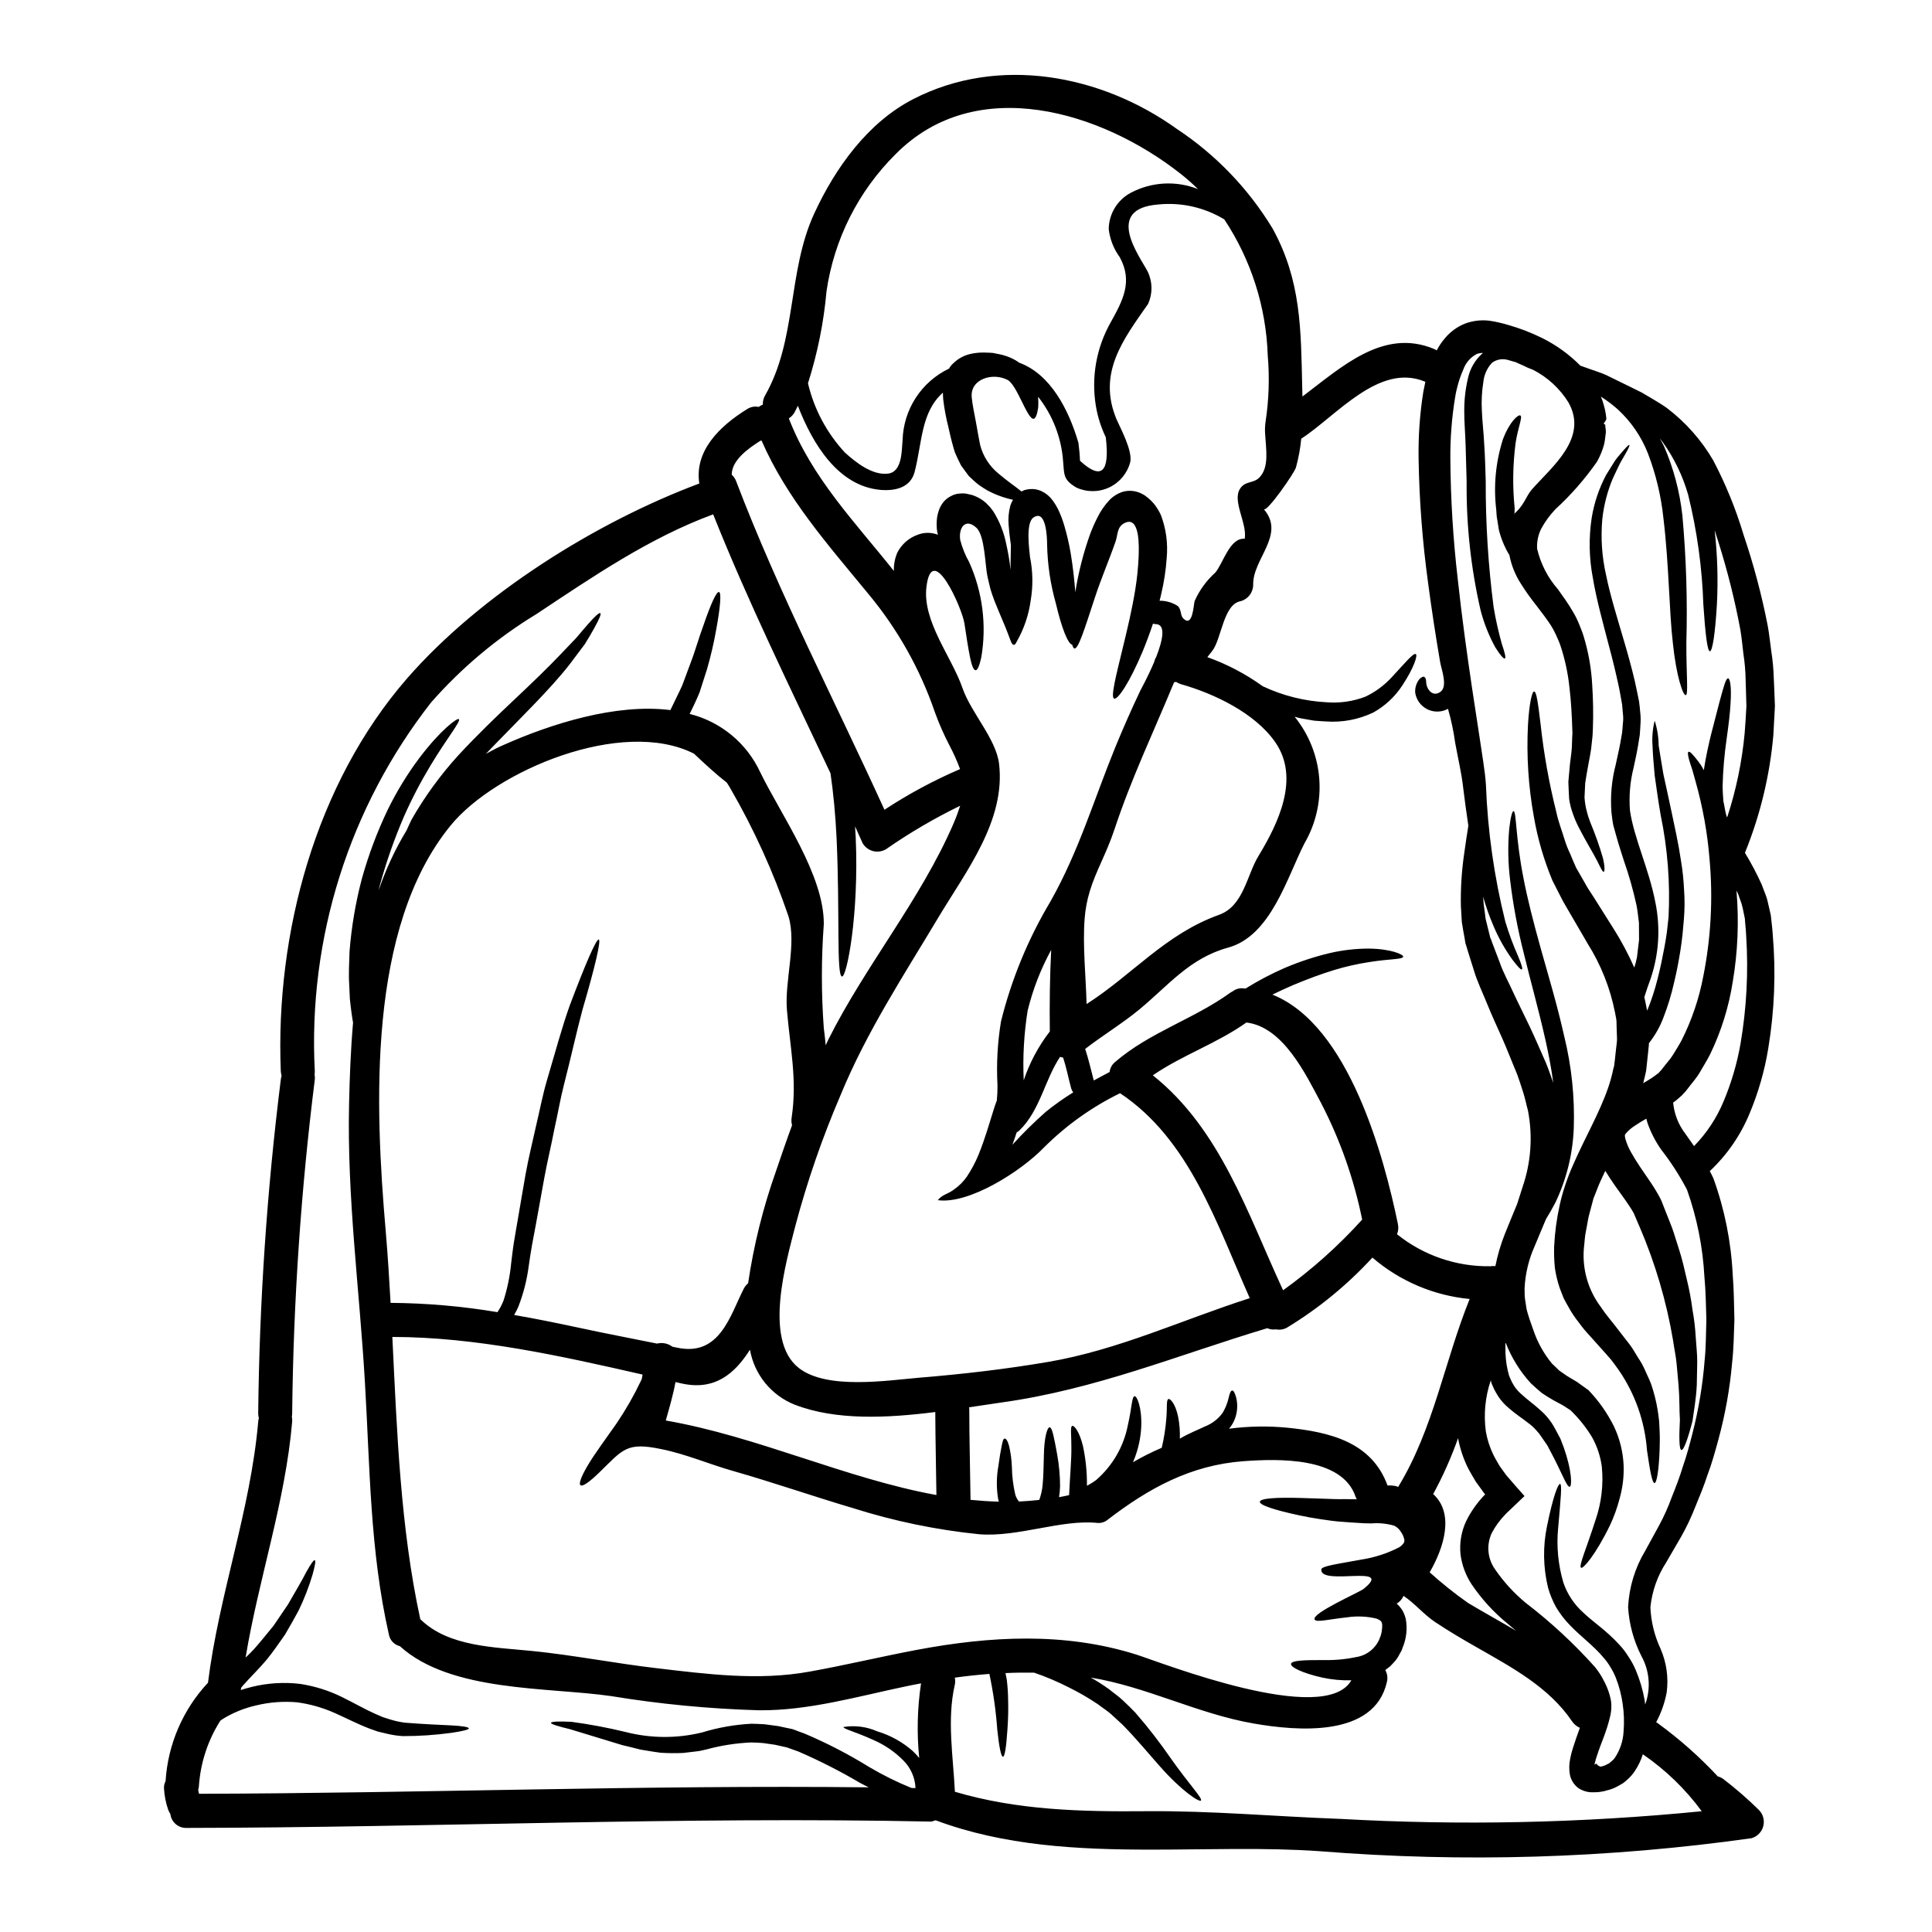
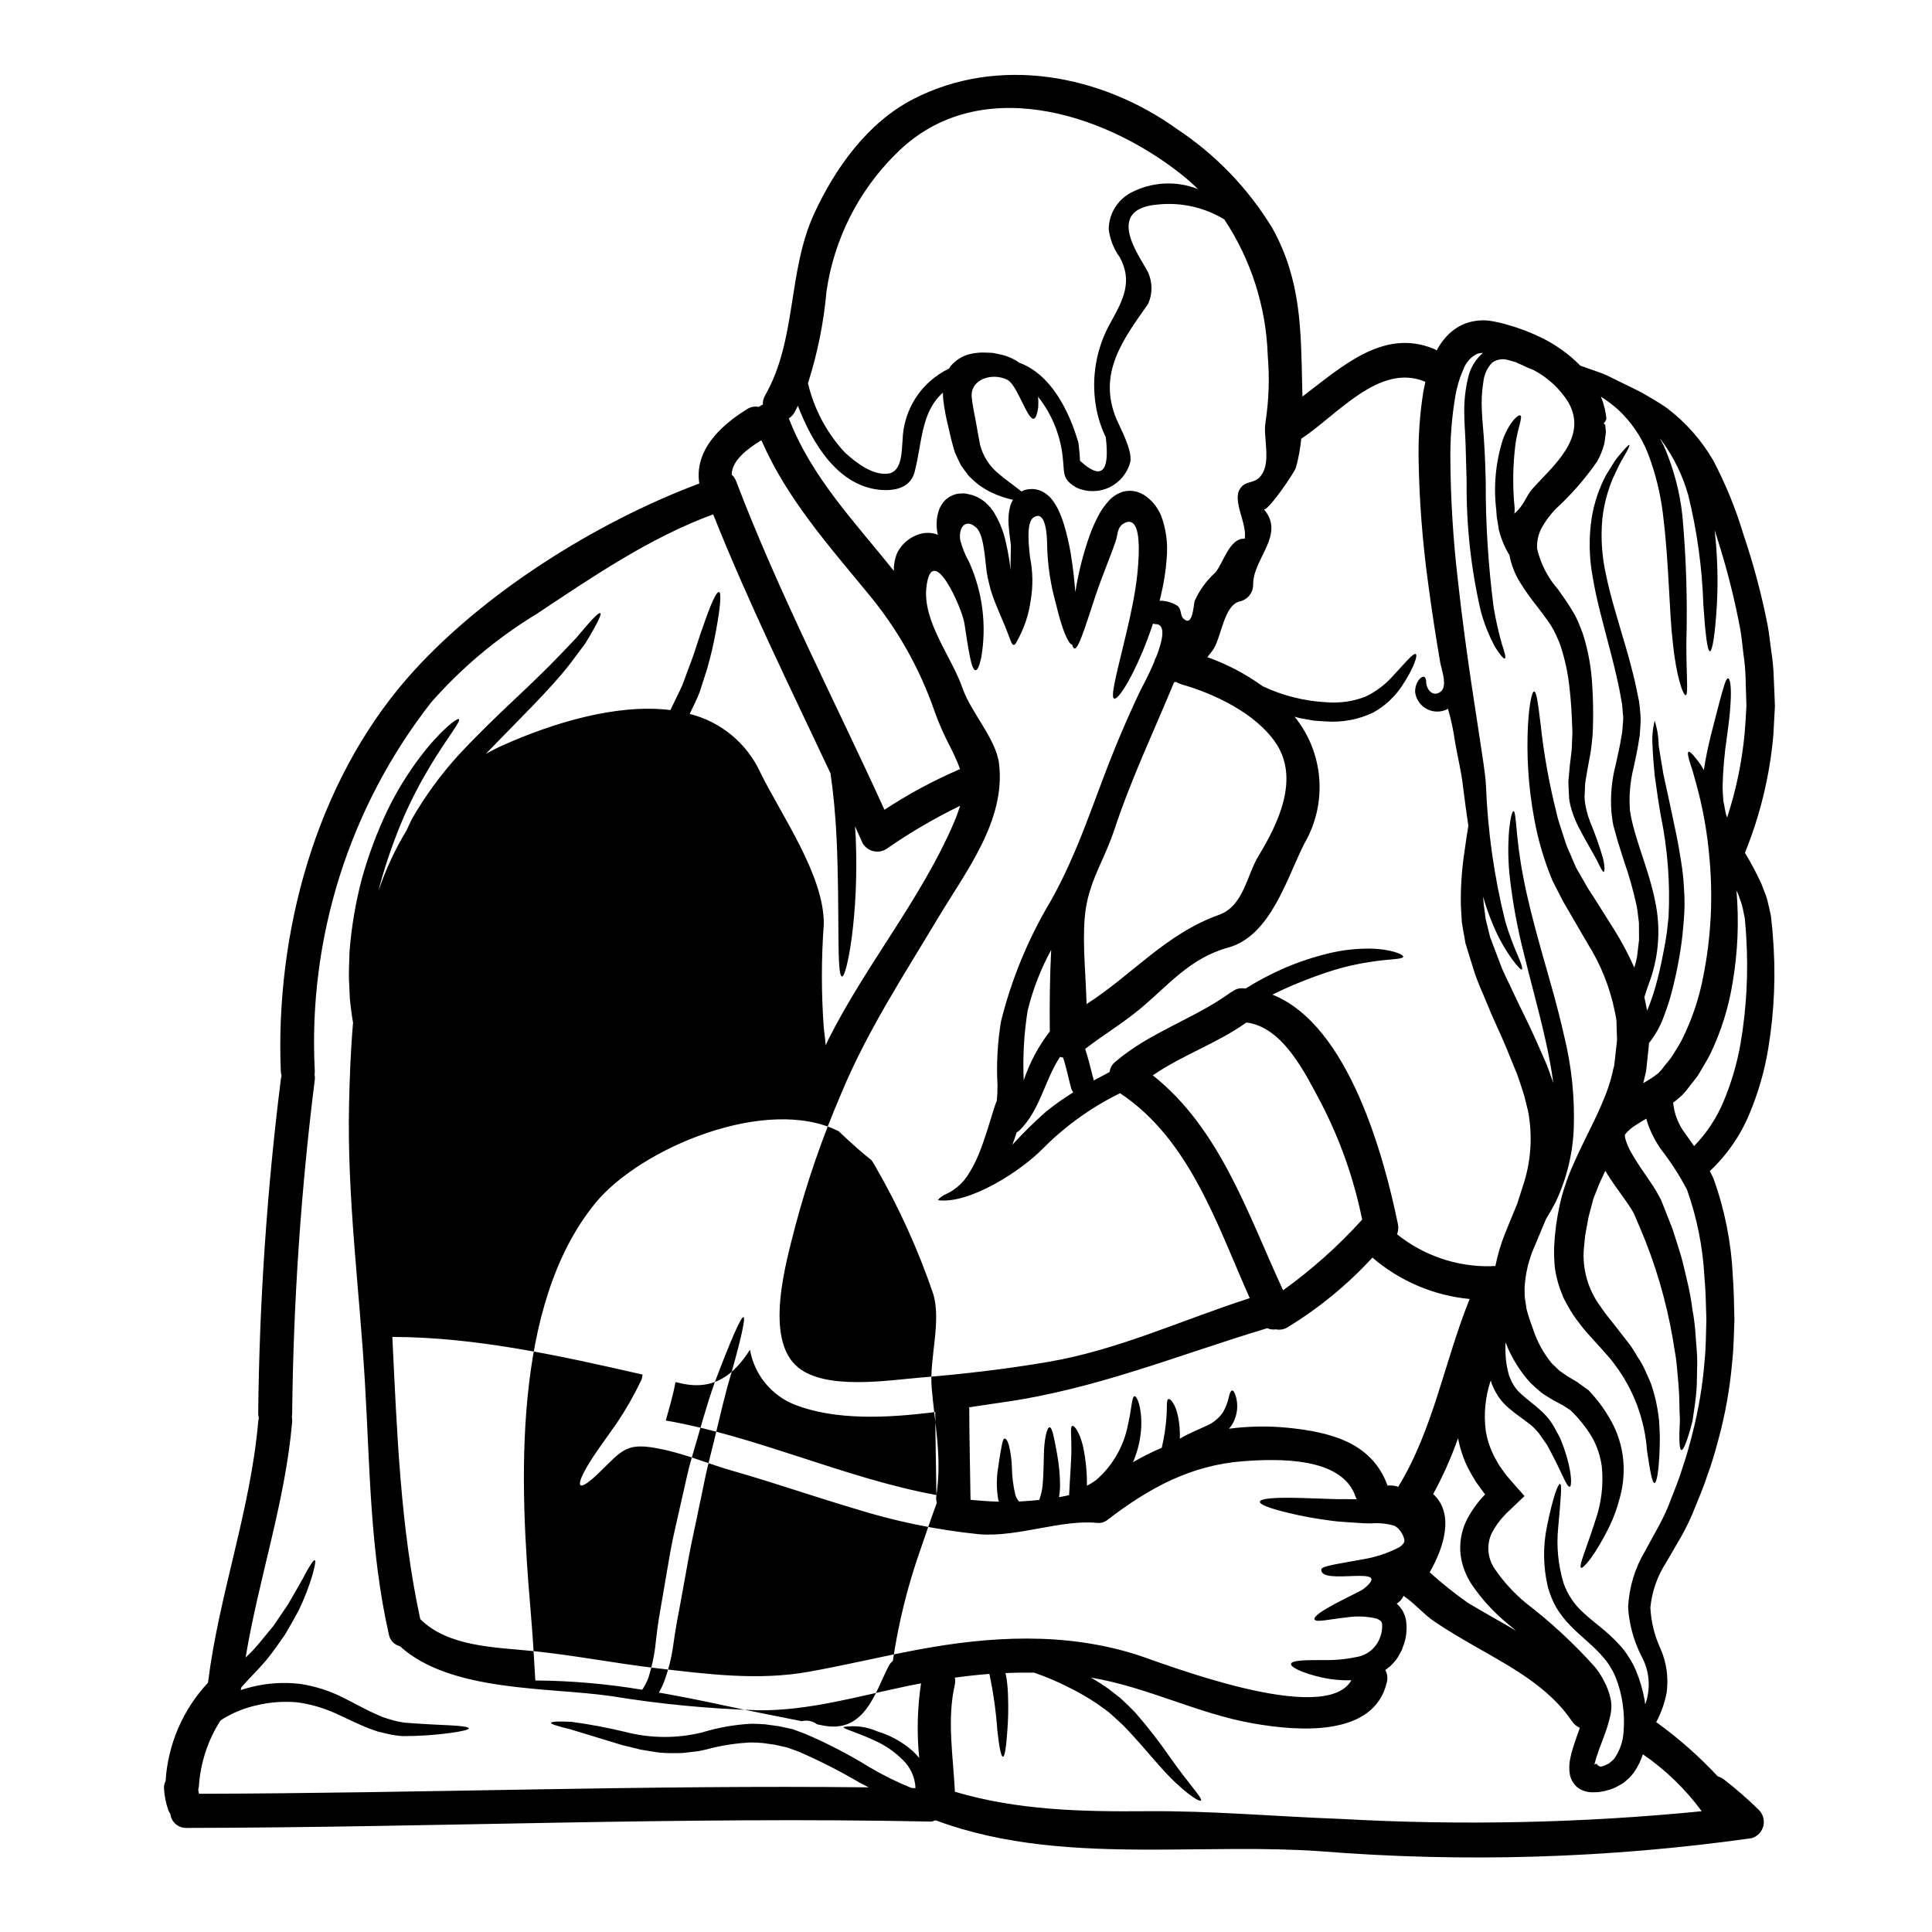
<svg xmlns="http://www.w3.org/2000/svg" fill="#000000" width="800px" height="800px" version="1.1" viewBox="144 144 512 512">
-   <path d="m614.07 323.7c0.09 2.43 0.238 4.918 0.301 7.43-0.148 2.551-0.27 5.098-0.418 7.734-0.949 10.695-3.484 21.188-7.527 31.137 1.633 2.684 3.106 5.469 4.41 8.332 0.395 1.02 0.789 2.039 1.18 3.086 0.395 1.047 0.57 2.219 0.871 3.387l0.395 1.738 0.18 1.648c0.117 1.109 0.27 2.246 0.328 3.387l-0.004-0.004c0.875 10.102 0.477 20.27-1.18 30.27-0.965 5.918-2.629 11.703-4.945 17.23-2.387 5.789-5.984 11-10.551 15.285 0.332 0.629 0.688 1.258 0.961 1.918 2.973 8.215 4.695 16.832 5.117 25.559 0.332 4.019 0.332 8 0.449 11.867-0.148 3.867-0.18 7.644-0.598 11.301-0.605 6.981-1.84 13.891-3.688 20.648-0.871 3.203-1.734 6.297-2.848 9.23-0.961 2.965-2.129 5.75-3.234 8.449-1.062 2.723-2.312 5.367-3.75 7.91-1.352 2.34-2.668 4.613-3.957 6.801l0.004 0.004c-2.336 3.578-3.773 7.672-4.195 11.926 0.168 3.773 1.074 7.481 2.668 10.91 1.609 3.66 2.18 7.691 1.645 11.652-0.52 2.754-1.457 5.406-2.785 7.875 0.188 0.078 0.359 0.188 0.512 0.324 5.711 4.16 11.008 8.855 15.82 14.027 0.543 0.141 1.051 0.383 1.5 0.719 3.301 2.531 6.441 5.266 9.406 8.184 1.117 1.129 1.551 2.762 1.148 4.297-0.406 1.535-1.59 2.746-3.113 3.18-37.898 5.34-76.27 6.496-114.42 3.445-14.562-1.02-29.637-0.418-44.68-0.418-19.512 0-38.926-0.992-57.07-7.762-0.395 0-0.812 0.328-1.289 0.328-65.773-1.379-131.53 1.574-197.27 1.68h-0.004c-2.172 0.078-4.039-1.531-4.289-3.688-0.23-0.348-0.422-0.719-0.57-1.109-0.641-1.836-1.016-3.754-1.121-5.699-0.031-0.664 0.113-1.324 0.422-1.914 0.605-9.73 4.578-18.949 11.238-26.074 2.906-23.375 11.27-45.656 13.305-69.164 0.027-0.324 0.086-0.645 0.18-0.957-0.125-0.418-0.184-0.852-0.18-1.289 0.316-29.559 2.316-59.074 5.988-88.406 0.039-0.348 0.109-0.688 0.211-1.02-0.109-0.402-0.176-0.812-0.211-1.227-1.469-36.379 9.141-76.113 33.457-104.07 19.344-22.191 49.973-41.387 77.453-51.668-1.32-8.508 5.156-15.074 12.68-19.719h-0.004c0.875-0.57 1.938-0.785 2.965-0.598h0.148c0.324-0.246 0.676-0.449 1.051-0.598-0.039-0.852 0.168-1.695 0.602-2.43 8.48-14.895 5.875-32.668 13.008-48.188 5.574-12.074 14.168-24.152 26.34-30.387 22.531-11.539 49.625-6.504 69.785 7.969 10.312 6.824 18.984 15.852 25.383 26.434 7.555 13.777 7.477 26.699 7.82 41.98 0.031 0.844 0.059 1.68 0.059 2.488 10.371-7.82 21.395-18.16 34.793-12.645h0.004c0.273 0.117 0.535 0.258 0.785 0.422 0.609-1.172 1.355-2.269 2.219-3.269 1.402-1.672 3.191-2.981 5.211-3.805 2.055-0.777 4.266-1.055 6.445-0.805 0.906 0.121 1.809 0.293 2.699 0.508 0.715 0.18 1.438 0.332 2.273 0.598h0.004c3.094 0.875 6.102 2.027 8.988 3.445 3.797 1.871 7.258 4.363 10.234 7.375 0.957 0.328 1.969 0.688 2.965 1.047 1.258 0.48 2.461 0.789 3.938 1.469 1.105 0.539 2.273 1.109 3.477 1.707 1.891 0.902 3.863 1.891 5.965 2.938 2.098 1.289 4.438 2.519 6.691 4.137h-0.008c4.918 3.75 9.051 8.434 12.168 13.773 3.32 6.316 6.019 12.941 8.062 19.777 2.66 7.856 4.793 15.875 6.383 24.012 0.418 2.219 0.629 4.527 0.957 6.832 0.371 2.352 0.59 4.727 0.66 7.106zm-8.809 96.855c1.605-9.398 2.106-18.953 1.496-28.469-0.027-1.082-0.148-2.129-0.238-3.148l-0.117-1.527-0.273-1.32v0.004c-0.152-0.883-0.352-1.754-0.602-2.609-0.301-0.867-0.598-1.707-0.898-2.547-0.148-0.328-0.301-0.629-0.453-0.93h0.004c0.695 8.07 0.363 16.195-0.988 24.184-1.039 6.664-3.059 13.137-5.996 19.211-0.789 1.574-1.793 3.117-2.695 4.723-0.902 1.605-2.246 3-3.352 4.527l-0.453 0.566-0.117 0.121-0.148 0.18-0.238 0.238-0.422 0.477-0.715 0.629-0.719 0.629-0.629 0.48-0.008 0.004c-0.109 0.055-0.211 0.125-0.301 0.211 0.277 3.004 1.398 5.871 3.238 8.266 0.719 1.047 1.5 2.156 2.305 3.266 3.297-3.375 5.93-7.34 7.762-11.691 2.098-4.969 3.629-10.156 4.559-15.473zm1.555-89.484c-0.059-2.363-0.148-4.676-0.207-6.949-0.039-2.242-0.227-4.477-0.57-6.691-0.273-2.188-0.453-4.328-0.812-6.441l0.004-0.004c-1.457-7.828-3.387-15.566-5.781-23.164-0.363-1.141-0.691-2.219-1.051-3.324 0.738 6.523 0.938 13.098 0.598 19.656-0.449 7.703-1.18 12.438-1.859 12.438-0.676 0-1.227-4.766-1.734-12.406-0.324-9.793-1.672-19.527-4.019-29.039-1.426-5.008-3.707-9.734-6.742-13.965-0.27-0.359-0.508-0.688-0.789-1.02 0.363 0.66 0.75 1.32 1.082 2.008h0.004c2.559 5.867 4.215 12.094 4.91 18.461 1.016 11.207 1.367 22.465 1.051 33.715-0.031 8.477 0.566 13.695-0.148 13.875-0.715 0.18-2.519-5.008-3.418-13.699-1.02-8.602-0.992-20.527-2.519-33.262-0.621-5.891-2.012-11.672-4.137-17.203-1.738-4.387-4.445-8.328-7.91-11.535-1.414-1.258-2.926-2.398-4.523-3.414 0.312 0.695 0.562 1.414 0.75 2.156 0.25 0.824 0.438 1.664 0.57 2.519l0.148 1.254-0.301 0.629-0.395 0.512v0.117l0.395 0.273c-0.031 0.688 0.207 1.32 0.148 2.098-0.148 0.988-0.211 1.969-0.422 2.965h0.004c-0.438 1.648-1.082 3.234-1.918 4.723-3.199 4.59-6.894 8.812-11.02 12.594-1.496 1.57-2.777 3.336-3.805 5.242-0.793 1.633-1.152 3.438-1.047 5.25 0.938 3.984 2.84 7.68 5.539 10.754 1.32 1.891 2.727 3.773 3.938 5.902v0.004c0.672 1.094 1.242 2.25 1.707 3.449 0.395 1.016 0.812 1.945 1.137 3.055v-0.004c1.289 4.223 2.055 8.586 2.281 12.992 0.25 3.797 0.312 7.606 0.18 11.414l-0.059 1.32v-0.004c-0.012 0.492-0.055 0.98-0.121 1.469l-0.27 2.516c-0.211 1.648-0.602 3.356-0.871 4.949-0.273 1.469-0.512 2.906-0.719 4.281-0.059 1.32-0.117 2.547-0.18 3.777 0.074 1.172 0.254 2.336 0.539 3.477 0.25 1.039 0.57 2.059 0.961 3.055 1.305 3.121 2.438 6.312 3.383 9.559 0.539 2.305 0.48 3.598 0.211 3.625-0.332 0.09-0.812-1.047-1.832-3.055s-2.785-4.793-4.852-8.812h0.004c-0.57-1.109-1.062-2.262-1.469-3.441-0.48-1.289-0.82-2.629-1.02-3.988-0.059-1.438-0.18-2.969-0.207-4.555 0.148-1.5 0.27-3.027 0.418-4.644 0.148-1.469 0.422-2.938 0.512-4.586 0.027-0.812 0.059-1.676 0.086-2.519 0.031-0.359 0.062-1.047 0.062-1.105l-0.043-1.293c-0.117-3.477-0.301-7.133-0.746-10.879h-0.004c-0.395-3.773-1.195-7.492-2.394-11.09-0.301-0.93-0.812-1.969-1.227-2.938l-0.004 0.004c-0.379-0.844-0.82-1.656-1.316-2.43-1.078-1.648-2.398-3.387-3.805-5.215h-0.004c-1.543-1.934-2.977-3.957-4.285-6.055-1.406-2.246-2.383-4.738-2.879-7.34-0.301-0.48-0.598-0.988-0.871-1.527h0.004c-0.828-1.629-1.473-3.348-1.918-5.117-0.117-0.84-0.27-1.68-0.395-2.519l-0.117-0.629-0.059-0.48-0.031-0.328-0.09-1.352v0.004c-0.758-6.269-0.164-12.625 1.738-18.641 1.828-4.883 4.106-6.652 4.613-6.41 0.75 0.301-0.629 3.234-1.227 7.34v-0.004c-0.75 5.746-0.832 11.559-0.242 17.32l-0.059 1.32-0.301 0.301c2.996-2.516 3.234-4.723 4.945-6.691 5.422-6.113 14.984-13.633 9.652-23.043v-0.004c-2.277-3.652-5.496-6.625-9.32-8.602-0.988-0.359-1.949-0.777-2.879-1.258-0.539-0.238-1.137-0.48-1.766-0.789-0.66-0.148-1.383-0.422-2.098-0.602v0.004c-1.434-0.41-2.973-0.133-4.172 0.75-1.305 1.398-2.117 3.188-2.305 5.094-0.41 2.516-0.539 5.066-0.395 7.613 0.09 2.695 0.48 5.754 0.629 8.93 0.207 3.148 0.301 6.383 0.395 9.711-0.043 11.184 0.66 22.363 2.098 33.457 0.551 3.293 1.281 6.555 2.191 9.773 0.789 2.305 1.105 3.652 0.789 3.801-0.32 0.148-1.227-0.867-2.547-2.965h-0.004c-1.695-3.109-3.004-6.414-3.894-9.84-2.57-11.184-3.809-22.629-3.691-34.102-0.09-3.266-0.176-6.504-0.27-9.59-0.09-3.086-0.363-6.027-0.363-9.055l0.004 0.004c-0.023-2.902 0.301-5.801 0.961-8.629 0.543-2.644 1.945-5.039 3.988-6.805-0.551 0.004-1.098 0.098-1.617 0.273-1.688 0.879-2.973 2.367-3.598 4.164-1.031 2.344-1.754 4.812-2.156 7.344-0.891 5.406-1.312 10.883-1.262 16.363 0.078 10.652 0.734 21.297 1.969 31.879 1.109 10.234 2.461 19.898 3.805 28.945 0.688 4.559 1.352 8.93 2.008 13.156 0.332 2.098 0.629 4.195 0.934 6.203 0.305 2.008 0.598 4.281 0.715 6.172v0.004c0.457 12.191 2.172 24.301 5.117 36.141 0.938 3.156 2.078 6.25 3.418 9.262 0.898 2.125 1.254 3.324 0.988 3.477-0.27 0.148-1.109-0.746-2.519-2.606v-0.004c-2.016-2.793-3.703-5.809-5.035-8.988-1.074-2.508-1.984-5.078-2.727-7.703 0.062 0.719 0.121 1.438 0.18 2.188 0.18 1.18 0.332 2.398 0.48 3.652 0.301 1.18 0.598 2.43 0.898 3.656l0.238 0.961 0.031 0.18 0.027 0.117 0.211 0.48c0.238 0.656 0.477 1.352 0.746 2.008 0.508 1.352 1.02 2.727 1.574 4.137 0.988 2.879 2.43 5.363 3.684 8.18 1.258 2.727 2.816 5.785 4.254 8.812 1.438 3.027 2.852 6.352 4.328 9.68 0.789 1.918 1.258 3.387 1.891 5.152h0.008c0.031 0.066 0.051 0.141 0.059 0.215-0.48-3.656-1.18-7.402-2.039-11.238-1.828-8.184-4.047-15.973-5.781-23.168-1.637-6.394-2.848-12.891-3.629-19.449-0.547-4.453-0.625-8.953-0.242-13.426 0.332-3.117 0.812-4.793 1.141-4.793 0.809 0.059 0.508 6.949 2.637 17.711 1.02 5.391 2.637 11.715 4.613 18.785 1.977 7.074 4.328 14.805 6.203 23.223l0.004 0.004c1.953 7.965 2.801 16.164 2.516 24.363-0.273 6.805-1.926 13.48-4.856 19.629-0.84 1.617-1.676 3.055-2.488 4.371l-0.395 0.93c-0.867 2.098-1.734 4.168-2.606 6.234-1.602 3.562-2.516 7.394-2.695 11.297 0.059 0.902-0.031 1.797 0.117 2.727 0.148 0.93 0.273 1.832 0.422 2.727l0.031 0.117 0.086 0.332 0.211 0.75 0.449 1.438c0.301 0.898 0.629 1.828 0.961 2.727l0.004 0.004c1.082 3.289 2.769 6.348 4.969 9.023l0.18 0.176c0.598 0.57 1.18 1.078 1.707 1.648 0.719 0.508 1.438 1.02 2.156 1.5 0.902 0.539 1.766 1.047 2.637 1.574 0.988 0.688 1.918 1.379 2.879 2.07l0.121 0.059 0.117 0.148h0.004c2.664 2.805 4.898 5.988 6.625 9.449 1.531 3.223 2.406 6.715 2.574 10.281 0.121 3.043-0.25 6.086-1.094 9.012-0.625 2.391-1.469 4.719-2.519 6.957-3.832 7.871-7.086 11.535-7.641 11.266-0.746-0.395 1.32-4.852 3.832-12.734h0.004c1.543-4.508 2.106-9.289 1.648-14.027-0.355-2.75-1.23-5.402-2.578-7.824-1.59-2.641-3.523-5.059-5.75-7.191-0.629-0.422-1.289-0.84-1.949-1.258-0.871-0.449-1.738-0.93-2.609-1.41-1.02-0.598-2.008-1.18-3.027-1.887-0.957-0.812-1.969-1.68-2.906-2.578v0.004c-2.859-3.125-5.113-6.754-6.648-10.699-0.039 0.043-0.07 0.094-0.094 0.148 0 0.871 0 1.766 0.027 2.637 0.082 2.012 0.402 4 0.961 5.934l0.719 1.621 0.656 1.137h0.004c0.527 0.793 1.164 1.508 1.891 2.125 1.469 1.383 3.234 2.609 4.918 4.137h-0.004c1.66 1.426 3.035 3.152 4.043 5.094 0.48 0.871 0.93 1.711 1.352 2.519 0.332 0.84 0.629 1.648 0.93 2.43 2.188 6.262 2.156 10.16 1.574 10.336-0.75 0.238-2.07-3.625-4.856-8.867-0.359-0.688-0.746-1.379-1.109-2.098-0.477-0.66-0.93-1.32-1.406-2.039-0.238-0.359-0.48-0.688-0.75-1.078-0.27-0.332-0.566-0.656-0.898-1.02h-0.004c-0.562-0.641-1.199-1.215-1.891-1.711-1.469-1.18-3.356-2.363-5.242-4.016-1.043-0.867-1.961-1.875-2.727-2.992-0.359-0.602-0.789-1.258-1.109-1.891l-0.715-1.617c-0.09-0.301-0.152-0.57-0.238-0.84h-0.004c-1.477 4.363-1.918 9.012-1.293 13.574 0.383 2.164 1.066 4.262 2.039 6.234 0.48 0.988 1.078 1.918 1.617 2.879l0.988 1.379 0.48 0.66v-0.004c0.215 0.32 0.457 0.621 0.723 0.898l2.305 2.668 1.18 1.32 0.57 0.656 0.301 0.332c0.09 0.121-0.18 0.207-0.238 0.301l-2.637 2.519-1.32 1.258c-0.238 0.234-0.359 0.301-0.719 0.688l-0.27 0.301v-0.004c-1.387 1.434-2.555 3.059-3.477 4.828-1.453 3.137-1.098 6.816 0.93 9.617 2.281 3.32 5.012 6.305 8.121 8.867 6.617 5.074 12.746 10.754 18.309 16.965 1.391 1.73 2.512 3.66 3.328 5.723 0.438 1.102 0.762 2.25 0.961 3.418 0.145 1.301 0.066 2.621-0.242 3.894-0.961 4.191-2.488 7.25-3.449 10.309-0.242 0.656-0.441 1.328-0.598 2.008-0.121 0.598-0.121 0.27-0.121 0.418-0.027 0.238 0.238-0.117 0.453-0.117h0.117l0.332 0.449c0.207 0 0.508 0.359 0.789 0.301l-0.004-0.004c0.535-0.094 1.055-0.273 1.527-0.539l0.688-0.332 0.004 0.004c0.176-0.188 0.367-0.355 0.57-0.508 0.414-0.316 0.77-0.699 1.047-1.141 1.301-2.008 2.055-4.32 2.188-6.715 0.207-2.477 0.125-4.969-0.242-7.43-0.328-2.316-0.922-4.59-1.766-6.773-0.383-0.98-0.855-1.922-1.41-2.816-0.512-0.898-1.113-1.742-1.797-2.516-2.578-3.148-6.055-5.633-8.93-8.633-1.438-1.465-2.695-3.094-3.746-4.852-0.906-1.641-1.621-3.383-2.129-5.188-1.297-5.344-1.391-10.914-0.266-16.301 1.617-7.969 2.938-11.18 3.445-11.18 0.57 0.09 0.207 3.656-0.48 11.535l-0.004 0.004c-0.496 4.926-0.027 9.902 1.383 14.652 1.039 3.023 2.832 5.734 5.211 7.871 2.609 2.519 6.203 4.793 9.621 8.574 0.891 0.941 1.684 1.977 2.359 3.086 0.773 1.129 1.434 2.336 1.969 3.598 1.082 2.559 1.875 5.234 2.363 7.969 0.059 0.395 0.09 0.789 0.148 1.18 1.543-4.238 1.172-8.941-1.02-12.883-2.039-4.019-3.234-8.418-3.508-12.914 0.258-5.273 1.812-10.402 4.527-14.926 1.227-2.215 2.488-4.523 3.773-6.891v-0.004c1.254-2.336 2.336-4.758 3.238-7.25 1.051-2.637 2.129-5.363 2.969-8.184 0.988-2.785 1.766-5.754 2.547-8.781h-0.004c1.648-6.394 2.731-12.922 3.242-19.504 0.359-3.449 0.328-7.043 0.449-10.699-0.121-3.656-0.148-7.402-0.512-11.27h-0.004c-0.414-7.883-1.969-15.664-4.609-23.105-1.949-3.742-4.238-7.301-6.836-10.625-1.527-2.168-2.746-4.539-3.625-7.043-0.121-0.395-0.211-0.812-0.332-1.18-0.988 0.57-1.949 1.137-2.785 1.707-1.012 0.617-1.922 1.383-2.695 2.281-0.301 0.449-0.238 0.477-0.062 1.379v-0.004c0.355 1.238 0.859 2.426 1.5 3.543 1.41 2.547 3.234 5.117 5.066 7.793 0.996 1.453 1.91 2.961 2.727 4.523l0.176 0.363 0.18 0.418 0.207 0.539 0.422 1.082 0.84 2.125c0.539 1.441 1.137 2.754 1.617 4.227 0.48 1.473 0.93 2.938 1.383 4.371 0.957 2.879 1.555 5.664 2.184 8.359v0.004c0.637 2.594 1.125 5.223 1.469 7.871 0.445 2.426 0.734 4.879 0.871 7.34 0.148 2.34 0.422 4.555 0.395 6.691-0.027 2.137-0.09 4.137-0.117 5.996-0.18 3.742-0.789 6.922-1.141 9.527-1.32 5.117-2.363 7.789-2.938 7.672-0.574-0.117-0.656-3.059-0.395-8.031-0.176-2.551-0.059-5.606-0.359-9.145-0.148-1.766-0.332-3.656-0.512-5.664-0.18-2.008-0.656-4.106-0.957-6.297v0.004c-1.742-10.285-4.703-20.328-8.812-29.914l-0.898-2.066-0.449-1.078-0.238-0.539c-0.059-0.09-0.148-0.273-0.148-0.273-0.512-0.93-1.379-2.188-2.246-3.445-1.648-2.277-3.449-4.723-5.156-7.523-0.27 0.566-0.539 1.105-0.789 1.676v0.004c-0.703 1.465-1.332 2.965-1.887 4.496l-0.453 1.109-0.328 1.254-0.688 2.578c-0.422 1.379-0.629 3.176-0.961 4.723-0.359 1.617-0.359 3.113-0.57 4.644h0.004c-0.469 5.519 1.098 11.02 4.402 15.461 0.777 1.176 1.621 2.305 2.519 3.391 0.898 1.105 1.766 2.215 2.606 3.324 0.902 1.137 1.77 2.246 2.609 3.352 0.84 1.105 1.496 2.34 2.215 3.481v0.004c0.758 1.086 1.402 2.254 1.918 3.473 0.512 1.18 1.082 2.305 1.531 3.477 0.75 2.18 1.324 4.418 1.707 6.691 0.148 1.047 0.332 2.066 0.418 3.055s0.09 1.891 0.148 2.789c0.09 1.793 0.031 3.387 0 4.852-0.207 5.754-0.789 8.871-1.348 8.898-0.629 0-1.199-3.176-2.008-8.719l0.004 0.004c-0.574-7.609-3.152-14.934-7.481-21.219-0.719-0.961-1.379-1.969-2.188-2.938-0.812-0.969-1.707-1.918-2.578-2.91-0.93-1.047-1.887-2.094-2.848-3.176h0.004c-1.059-1.109-2.039-2.293-2.938-3.539-1.066-1.324-2.008-2.738-2.816-4.231-0.418-0.746-0.871-1.496-1.258-2.305-0.328-0.84-0.656-1.676-0.988-2.547h-0.004c-0.605-1.762-1.047-3.578-1.316-5.422-0.188-1.871-0.25-3.754-0.195-5.629 0.172-3.703 0.664-7.383 1.469-11 0.383-1.797 0.875-3.566 1.469-5.305 0.621-1.887 1.34-3.734 2.16-5.543 3.055-7.016 6.859-13.484 9.199-20.227 0.57-1.645 1.031-3.328 1.379-5.035l0.18-0.629 0.059-0.238v-0.121l0.18-1.406 0.301-2.816c0.09-0.93 0.27-1.918 0.27-2.754l-0.086-2.398-0.062-2.363c-0.059-0.789-0.301-1.574-0.418-2.398h-0.004c-1.277-6.402-3.715-12.516-7.188-18.043-1.68-2.906-3.328-5.723-4.918-8.449-0.422-0.715-0.812-1.41-1.199-2.066l-0.301-0.512-0.332-0.625-0.539-1.051c-0.688-1.379-1.406-2.727-2.066-4.047-2.258-5.414-3.91-11.062-4.914-16.844-1.465-8.047-1.992-16.234-1.574-24.402 0.332-5.723 1.078-8.867 1.617-8.867 0.66 0 1.051 3.148 1.738 8.75 0.852 7.828 2.246 15.586 4.164 23.223 0.508 2.43 1.438 4.824 2.215 7.371h0.004c0.387 1.254 0.867 2.477 1.441 3.656 0.508 1.227 1.02 2.461 1.574 3.688 0.746 1.32 1.496 2.606 2.273 3.957l0.57 1.02 0.238 0.395 0.301 0.477 1.285 1.969c1.68 2.695 3.449 5.484 5.246 8.328l0.004-0.004c2.086 3.309 3.93 6.766 5.508 10.34 0.305-0.922 0.543-1.863 0.719-2.816l0.539-4.496c0-1.527 0-3.027-0.027-4.555-0.207-1.527-0.332-3.055-0.629-4.586v0.004c-0.887-4.086-2.027-8.105-3.418-12.047-0.629-2.07-1.352-4.137-1.891-6.144l-0.84-3c-0.27-1.32-0.359-2.305-0.508-3.477l0.004 0.004c-0.336-4.269 0.047-8.566 1.137-12.707 0.395-1.969 0.871-3.832 1.199-5.664 0.176-0.93 0.328-1.828 0.477-2.727 0.09-0.789 0.152-1.648 0.211-2.488h0.004c0.117-0.875 0.117-1.762 0-2.637l-0.121-1.379-0.059-0.688v-0.18c0-0.059-0.059-0.328-0.059-0.328-0.332-1.77-0.598-3.508-0.988-5.215-0.754-3.449-1.562-6.773-2.43-9.98-1.676-6.473-3.387-12.555-4.328-18.309l-0.004-0.004c-0.984-5.219-1.074-10.57-0.27-15.82 0.648-3.949 1.934-7.762 3.805-11.297 0.871-1.41 1.648-2.637 2.305-3.715 0.719-1.02 1.41-1.766 1.969-2.43 1.109-1.285 1.738-1.918 1.891-1.828 0.148 0.09-0.211 0.93-1.051 2.398-0.395 0.746-0.988 1.617-1.527 2.695-0.539 1.078-1.109 2.34-1.766 3.715h-0.004c-1.461 3.461-2.414 7.113-2.816 10.848-0.445 4.949-0.109 9.934 0.988 14.777 1.109 5.484 2.969 11.387 4.856 17.832 0.957 3.234 1.887 6.625 2.727 10.133 0.418 1.766 0.746 3.594 1.137 5.422l0.059 0.359 0.059 0.539 0.09 0.688 0.121 1.379 0.004-0.004c0.121 0.977 0.152 1.957 0.09 2.938-0.059 1.051-0.117 2.129-0.207 3.18-0.148 0.988-0.332 1.969-0.48 2.965-0.328 1.969-0.789 3.898-1.18 5.812h-0.004c-0.914 3.664-1.227 7.449-0.93 11.211 1.078 7.371 4.977 15.312 6.715 24.242 1.406 6.785 0.973 13.82-1.258 20.379-0.598 1.645-1.18 3.262-1.648 4.82 0.18 0.844 0.363 1.648 0.512 2.488 0.059 0.363 0.148 0.75 0.238 1.109v0.004c0.012-0.055 0.031-0.105 0.059-0.152 1.09-2.688 1.992-5.449 2.695-8.266 0.719-2.789 1.289-5.578 1.797-8.301 0.238-1.32 0.508-2.789 0.656-3.957 0.152-1.383 0.305-2.699 0.453-4.047l0.004 0.004c0.461-9.113-0.242-18.25-2.098-27.184-0.66-3.832-1.141-7.371-1.574-10.426-0.273-3.09-0.512-5.727-0.57-7.871-0.172-2.234 0.023-4.481 0.57-6.652 0.676 2.113 1.027 4.316 1.047 6.531 0.301 2.098 0.789 4.644 1.258 7.641 0.66 3 1.41 6.414 2.215 10.234 0.809 3.816 1.77 8.094 2.461 12.77 0.41 2.449 0.672 4.918 0.789 7.398 0.203 2.664 0.191 5.34-0.027 8.004l-0.363 4.047c-0.148 1.527-0.359 2.816-0.566 4.285-0.449 2.816-0.992 5.691-1.707 8.633v-0.004c-0.684 3.051-1.598 6.047-2.727 8.961-0.918 2.512-2.234 4.856-3.898 6.949-0.027 0.902-0.18 1.707-0.238 2.578l-0.301 2.816-0.148 1.41-0.09 0.656-0.09 0.395-0.176 0.789c-0.18 0.66-0.332 1.32-0.48 1.969 0.789-0.453 1.527-0.902 2.215-1.352 0.332-0.207 0.629-0.422 0.902-0.629l0.395-0.301 0.238-0.18h-0.004c0.09-0.082 0.191-0.152 0.301-0.207l0.418-0.48 0.297-0.297 0.062-0.09 0.359-0.449c0.898-1.227 1.949-2.277 2.727-3.566 0.781-1.285 1.617-2.578 2.305-3.898h0.004c2.668-5.324 4.586-10.992 5.695-16.844 2.031-10.176 2.598-20.59 1.676-30.926-0.555-7.019-1.801-13.965-3.715-20.738-0.359-1.18-0.598-2.273-0.898-3.203-0.301-0.93-0.602-1.766-0.789-2.43-0.363-1.32-0.453-2.066-0.18-2.215 0.273-0.148 0.84 0.359 1.707 1.438h0.004c0.543 0.641 1.051 1.312 1.527 2.004 0.273 0.422 0.539 0.902 0.812 1.41 0.539-3.598 1.258-6.691 1.887-9.32 0.93-3.594 1.68-6.441 2.246-8.691 1.199-4.371 1.707-6.32 2.309-6.32 0.477 0.027 0.957 2.098 0.629 6.801-0.121 2.363-0.48 5.332-0.992 8.988v0.004c-0.633 4.301-1.004 8.641-1.105 12.988 0.059 1.18 0.086 2.488 0.207 3.773 0.301 1.227 0.418 2.488 0.789 3.777 0.059 0.184 0.129 0.367 0.211 0.539 2.379-7.254 3.938-14.754 4.644-22.355 0.195-2.481 0.348-4.875 0.465-7.215zm-11.836 292.93c-4.32-5.875-9.598-10.98-15.613-15.105-0.48 1.562-1.188 3.051-2.098 4.41-0.547 0.844-1.211 1.609-1.969 2.273-0.395 0.332-0.746 0.688-1.18 0.988l-1.379 0.789v-0.004c-0.898 0.516-1.867 0.891-2.879 1.113-0.492 0.172-1.004 0.293-1.527 0.355l-0.871 0.121-1.078 0.027h0.004c-1.453 0.086-2.894-0.301-4.106-1.105-1.164-0.871-1.965-2.141-2.25-3.566-0.246-1.41-0.215-2.856 0.09-4.254 0.184-0.953 0.422-1.895 0.719-2.816 0.57-1.828 1.227-3.625 1.832-5.332v-0.004c-0.824-0.359-1.531-0.941-2.039-1.68-6.144-9.109-15.973-14.324-25.293-19.656-3.746-2.129-7.477-4.328-11.059-6.715-3.055-2.066-5.301-4.883-8.328-6.918h-0.004c-0.375 0.867-1.016 1.59-1.828 2.066 0.023 0.004 0.043 0.012 0.062 0.031 0.594 0.543 1.105 1.168 1.527 1.855 0.371 0.691 0.652 1.426 0.836 2.188 0.457 2.555 0.164 5.188-0.836 7.582-0.09 0.238-0.148 0.449-0.273 0.746l-0.539 0.961v0.004c-0.316 0.652-0.715 1.266-1.18 1.824-0.449 0.48-0.867 0.988-1.348 1.438l-1.258 0.961c0.539 0.965 0.691 2.102 0.422 3.176-3.356 14.805-23.855 12.988-35.301 10.996-14.746-2.547-28.441-9.77-43.156-12.168v0.004c1.688 0.941 3.316 1.984 4.883 3.117 1.18 0.988 2.398 1.766 3.566 2.879 1.168 1.109 2.305 2.188 3.324 3.266 3.344 3.836 6.465 7.859 9.355 12.047 4.883 6.949 8.508 10.668 8.062 11.266-0.395 0.539-5.094-2.488-10.848-9.016-2.879-3.207-6.086-7.164-9.918-11.059-0.961-0.871-1.969-1.797-2.969-2.727s-2.363-1.766-3.566-2.695l-0.004-0.008c-2.516-1.695-5.144-3.219-7.871-4.551-2.934-1.492-5.965-2.777-9.082-3.84-2.516-0.027-5.035 0-7.555 0.121 0.09 0.539 0.211 1.137 0.332 1.676l0.004 0.004c0.215 1.695 0.336 3.402 0.359 5.117 0.086 2.734 0.027 5.477-0.18 8.207-0.301 4.527-0.688 7.133-1.18 7.164-0.492 0.031-1.02-2.609-1.5-7.086v0.004c-0.355-5-1.055-9.965-2.098-14.863-3.055 0.238-6.109 0.566-9.168 0.988 0.152 0.672 0.145 1.371-0.031 2.039-2.066 9.199-0.395 18.816 0.059 28.199 16.574 4.918 33.562 5.305 50.773 5.156 17.211-0.148 34.105 1.406 51.273 2.035v-0.004c31.965 1.801 64.016 1.125 95.875-2.023zm-47.469-165.48c2.234-6.504 2.719-13.477 1.41-20.227-0.449-1.617-0.719-3.117-1.258-4.793-0.539-1.676-1.137-3.566-1.648-4.918-1.348-3.176-2.516-6.262-3.863-9.32-1.379-3.117-2.727-5.965-3.984-9.082-1.23-3.055-2.699-6.082-3.543-8.93-0.449-1.406-0.871-2.812-1.32-4.195l-0.629-2.066-0.148-0.5-0.148-0.422-0.059-0.301-0.18-1.109c-0.27-1.469-0.539-2.906-0.746-4.328-0.09-1.41-0.148-2.785-0.238-4.137h-0.008c-0.098-4.731 0.203-9.461 0.898-14.141 0.363-2.699 0.75-5.117 1.082-7.223-0.48-3.266-0.961-6.625-1.383-10.16-0.418-3.777-1.348-7.644-2.125-11.898h0.004c-0.414-3.019-1.047-6.004-1.891-8.93-1.688 0.934-3.727 0.98-5.457 0.133-1.73-0.852-2.938-2.492-3.234-4.398-0.098-1.293 0.301-2.578 1.109-3.594 0.539-0.539 0.988-0.75 1.285-0.602 0.301 0.148 0.512 0.602 0.512 1.352 0.059 2.039 1.828 4.137 3.863 2.547 1.887-1.469 0.176-5.902-0.148-7.762-1.203-6.984-2.269-13.992-3.207-21.035h0.004c-1.496-10.879-2.336-21.836-2.516-32.812-0.105-5.981 0.312-11.957 1.254-17.863 0.18-0.871 0.363-1.766 0.539-2.637-0.059-0.031-0.117-0.031-0.176-0.059-12.105-4.977-23.285 8.988-32.723 15.16-0.242 2.586-0.711 5.144-1.41 7.644-0.395 1.406-7.703 11.953-8.512 11.02 5.875 6.773-2.996 13.188-2.812 20.051h-0.004c-0.004 2.019-1.352 3.789-3.297 4.328-4.613 0.789-5.062 9.949-7.523 13.152-0.449 0.602-0.898 1.141-1.32 1.68v0.004c5.227 1.863 10.16 4.453 14.656 7.699 5.32 2.516 11.086 3.961 16.965 4.258 3.504 0.281 7.027-0.23 10.309-1.5 2.609-1.25 4.957-2.988 6.918-5.113 3.543-3.805 5.785-6.594 6.414-6.144 0.48 0.395-0.48 3.598-3.656 8.391-1.938 2.945-4.559 5.375-7.641 7.086-3.922 1.871-8.266 2.684-12.598 2.359-1.047-0.09-2.039-0.09-3.086-0.207-1.109-0.207-2.188-0.395-3.266-0.57-0.641-0.121-1.27-0.281-1.891-0.48 3.793 4.68 6.07 10.402 6.531 16.41 0.461 6.008-0.918 12.012-3.953 17.215-4.676 9.23-8.93 24.48-20.195 27.57-10.234 2.812-15.766 9.977-23.527 16.391-4.586 3.777-9.68 6.832-14.355 10.457 0.898 2.727 1.527 5.547 2.277 8.363 1.379-0.75 2.785-1.5 4.191-2.246h0.004c0.117-1.035 0.637-1.98 1.441-2.637 9.172-7.91 20.914-11.391 30.625-18.434 0.176-0.109 0.355-0.211 0.539-0.297 0.777-0.602 1.75-0.891 2.731-0.812 0.23 0.004 0.461 0.027 0.688 0.062 3.356-2.09 6.863-3.934 10.488-5.508 3.84-1.629 7.812-2.934 11.867-3.898 3.34-0.777 6.758-1.172 10.188-1.18 5.934 0.031 9.383 1.574 9.23 2.156-0.148 0.75-3.594 0.539-8.957 1.41-3.144 0.477-6.25 1.176-9.289 2.098-3.449 1.051-7.164 2.43-11.02 4.047-1.859 0.789-3.656 1.648-5.394 2.488 20.316 8.062 29.637 43.184 33.266 60.805l-0.004-0.004c0.199 0.902 0.117 1.844-0.238 2.695 7.031 5.652 15.82 8.652 24.84 8.484 0.406-0.07 0.82-0.082 1.23-0.031 0.57-2.887 1.402-5.715 2.484-8.453 0.871-2.215 1.738-4.223 2.609-6.383l0.656-1.574 0.453-1.41zm-1.738 117.65c-0.746-0.598-1.469-1.227-2.215-1.859-3.695-3.008-6.926-6.543-9.59-10.488-1.547-2.367-2.543-5.047-2.91-7.848-0.32-3.019 0.188-6.066 1.469-8.816 1.234-2.504 2.84-4.809 4.766-6.832l0.301-0.328-0.238-0.238c-0.746-1.02-1.5-2.07-2.246-3.09-0.688-1.18-1.438-2.398-2.098-3.684h-0.004c-1.223-2.484-2.102-5.129-2.606-7.852-1.801 5.102-4.004 10.051-6.594 14.805 5.633 5.117 2.938 14.055-0.93 20.738 3.219 2.91 6.613 5.621 10.16 8.117 4.223 2.519 8.512 4.887 12.734 7.375zm-31.195-38.207c9.348-15.352 12.227-33.234 18.895-49.715v-0.004c-9.516-0.902-18.52-4.734-25.77-10.969-6.609 7.191-14.195 13.418-22.539 18.5-0.918 0.547-2.008 0.73-3.055 0.512-0.773 0.125-1.562 0.02-2.277-0.301-23.824 7.16-45.43 16.211-70.395 19.68-2.723 0.395-5.633 0.84-8.629 1.285v0.004c0.004 0.133 0.023 0.266 0.059 0.395 0 8.062 0.238 16.094 0.332 24.125 2.488 0.238 5.004 0.422 7.523 0.48l-0.004-0.004c-0.094-0.242-0.164-0.492-0.211-0.746-0.469-2.859-0.449-5.777 0.062-8.633 0.301-2.277 0.625-4.106 0.867-5.305 0.238-1.199 0.422-2.008 0.789-2.035 0.367-0.027 0.812 0.566 1.18 1.918 0.43 1.816 0.684 3.672 0.75 5.539 0.035 2.484 0.336 4.957 0.898 7.375 0.195 0.68 0.531 1.312 0.988 1.855 1.766-0.086 3.566-0.234 5.332-0.418 0.031-0.059 0.062-0.09 0.09-0.148 0.438-1.238 0.723-2.527 0.844-3.836 0.27-2.785 0.234-5.484 0.328-7.789 0.059-4.586 0.871-7.613 1.574-7.477 0.656 0.121 1.137 2.754 1.969 7.281l-0.004-0.004c0.492 2.742 0.742 5.519 0.754 8.301-0.023 0.984-0.113 1.965-0.273 2.938 0.902-0.148 1.766-0.359 2.668-0.539 0.238-5.273 0.656-9.59 0.598-12.734 0.027-3.199-0.367-5.481 0.262-5.625 0.508-0.117 1.859 1.5 2.785 5.246h0.004c0.754 3.488 1.113 7.055 1.078 10.625 0.855-0.441 1.68-0.953 2.453-1.531 4.359-3.785 7.316-8.922 8.402-14.59 1.047-4.496 1.02-7.523 1.766-7.609 0.598-0.121 1.969 2.875 1.766 8.062h0.004c-0.145 3.055-0.812 6.066-1.969 8.898-0.059 0.18-0.176 0.359-0.238 0.539h-0.004c2.469-1.434 5.019-2.715 7.644-3.836 0.617-2.609 1.027-5.266 1.227-7.941 0.238-2.754-0.059-4.793 0.539-4.977 0.512-0.148 1.859 1.258 2.578 4.723v0.004c0.367 1.902 0.52 3.844 0.449 5.781 2.457-1.469 4.824-2.34 6.715-3.266 1.883-0.734 3.508-2.008 4.672-3.656 0.73-1.25 1.262-2.606 1.574-4.016 0.238-1.105 0.539-1.797 0.902-1.828 0.363-0.027 0.688 0.566 1.047 1.797v0.004c0.469 1.832 0.375 3.762-0.266 5.543-0.355 1.023-0.906 1.973-1.621 2.785 5.125-0.676 10.312-0.766 15.461-0.27 11.297 1.137 22.383 3.832 26.551 15.312h0.004c0.773-0.039 1.547 0.023 2.305 0.18 0.18 0.059 0.359 0.148 0.508 0.207 0.02-0.004 0.02-0.035 0.059-0.094zm1.496 14.836v-0.004c0.141-0.355 0.141-0.75 0-1.109-0.086-0.328-0.207-0.652-0.355-0.961l-0.273-0.48-0.508-0.746c-0.398-0.496-0.898-0.898-1.469-1.18-1.973-0.57-4.035-0.773-6.086-0.598-1.348 0-2.547-0.059-3.594-0.148-1.199-0.059-2.363-0.148-3.508-0.238-2.305-0.121-4.438-0.449-6.41-0.746-1.977-0.301-3.836-0.629-5.488-0.992-6.594-1.41-10.609-2.727-10.516-3.625 0.09-0.898 4.328-1.199 11.055-0.988 1.68 0.059 3.508 0.117 5.457 0.176s4.016 0.18 6.144 0.121c0.988 0.031 2.008 0.031 3.027 0.031v-0.004c-0.117-0.199-0.219-0.41-0.301-0.629-3.543-10.699-20.738-10.102-29.762-9.445-13.965 1.051-25.02 7.133-35.93 15.496h0.004c-0.75 0.633-1.719 0.941-2.699 0.863-9.621-0.988-20.977 3.805-31.348 3-11.359-1.152-22.57-3.473-33.453-6.922-10.629-3.148-21.098-6.801-31.762-9.84-6.356-1.797-12.469-4.469-18.973-5.785-9.348-1.969-10.188 0.031-16.602 6.266-2.516 2.426-4.328 3.715-4.883 3.293-0.555-0.422 0.273-2.516 2.07-5.512s4.672-6.859 7.582-11.02h-0.004c2.402-3.562 4.535-7.297 6.379-11.18 0.062-0.148 0.152-0.301 0.211-0.477 0.059-0.363 0.148-0.75 0.207-1.141-21.785-4.977-44.141-9.945-66.316-9.977 1.227 25.113 2.129 50.496 7.402 74.785 7.457 7.402 19.898 7.43 29.695 8.449 11.02 1.109 21.902 3.266 32.934 4.555 13.383 1.574 26.969 3.356 40.395 0.93 9.562-1.707 19-3.984 28.531-5.781 19.418-3.656 39.168-4.766 58.254 1.258 6.594 2.098 49.898 19.207 56.938 6.801h0.004c-2.594 0.07-5.191-0.172-7.731-0.719-5.422-1.227-8.391-2.785-8.266-3.625 0.148-0.961 3.594-1.02 8.75-1.02 2.859 0.066 5.715-0.199 8.512-0.789 2.723-0.41 5.047-2.195 6.144-4.723 0.562-1.25 0.816-2.613 0.746-3.984-0.117-0.719-0.301-0.961-1.41-1.469-2.574-0.629-5.246-0.75-7.871-0.359-5.004 0.539-8.121 1.41-8.602 0.598-0.988-1.645 11.75-7.16 12.988-8.148 8.387-6.746-11.477-0.629-11.238-5.117 0.027-0.93 4.191-1.438 10.629-2.637 3.504-0.539 6.891-1.641 10.039-3.266 0.504-0.316 0.934-0.738 1.258-1.242zm-11.086-85.59c-2.172-10.746-5.832-21.137-10.875-30.867-4.078-7.644-10.039-20.199-19.809-21.367-7.731 5.512-16.992 8.633-24.797 13.996 17.863 14.203 25.117 36.648 34.523 56.969h-0.004c7.633-5.481 14.66-11.762 20.961-18.73zm-27.508-96.312c5.066-8.359 11.18-20.531 4.496-30.176-5.332-7.734-16.211-12.918-25.02-15.406l-0.004-0.004c-0.445-0.137-0.871-0.34-1.262-0.598-0.176 0.043-0.355 0.074-0.539 0.09-5.363 12.988-11.359 25.531-15.824 39.051-2.188 6.531-4.883 10.906-6.535 16.363l0.004-0.004c-0.711 2.34-1.164 4.754-1.352 7.191-0.566 7.133 0.332 15.461 0.512 22.684 12.168-7.789 20.887-18.547 35.09-23.645 6.508-2.336 7.316-10.367 10.434-15.551zm1.918-115.17-0.004-0.004c0.879-5.797 1.07-11.68 0.57-17.527-0.422-12.852-4.406-25.332-11.508-36.051-5.25-3.184-11.391-4.57-17.5-3.957-14.535 1.141-4.883 13.777-2.816 17.77 1.312 2.699 1.355 5.84 0.121 8.574-6.535 9.348-13.516 18.336-8.363 30.594 0.93 2.188 4.285 8.266 3.629 11.328-0.766 2.945-2.793 5.398-5.539 6.703-2.746 1.309-5.93 1.332-8.699 0.07-3.594-2.098-3.234-3.418-3.566-7.133-0.469-6.184-2.777-12.09-6.617-16.961 0.082 0.965 0.09 1.938 0.027 2.906-0.301 1.918-0.719 2.938-1.258 2.938-1.676 0.059-4.371-9.055-6.891-10.309-3.984-2.039-9.918-0.207-9.469 4.617 0.18 2.008 0.688 4.191 1.109 6.531 0.207 1.141 0.395 2.246 0.598 3.356 0.18 0.93 0.332 1.797 0.512 2.695h-0.004c0.766 2.992 2.465 5.656 4.852 7.613 2.156 1.859 4.254 3.266 5.664 4.406 0.156 0.109 0.305 0.23 0.449 0.359 0.305-0.148 0.539-0.238 0.789-0.363l0.09-0.027c0.059 0 0.66-0.148 0.66-0.148 0.059-0.004 0.121-0.016 0.176-0.031l0.512-0.059c1.059-0.098 2.125 0.09 3.086 0.539 1.168 0.555 2.176 1.387 2.938 2.43 0.531 0.719 1.004 1.477 1.41 2.273 0.645 1.348 1.184 2.738 1.617 4.168 0.742 2.481 1.332 5 1.766 7.551 0.629 3.805 0.992 7.254 1.227 10.34h0.004c0.816-5.184 2.113-10.281 3.867-15.227 0.566-1.523 1.215-3.012 1.949-4.461 0.844-1.75 1.953-3.359 3.293-4.769 1.012-1.031 2.269-1.785 3.656-2.188 1.762-0.438 3.621-0.168 5.184 0.754l0.273 0.148 0.148 0.09 0.27 0.207 0.238 0.18 0.512 0.395v0.004c0.516 0.438 0.996 0.918 1.438 1.434 0.742 0.93 1.367 1.945 1.859 3.027 1.371 3.629 1.891 7.527 1.527 11.387-0.219 3.234-0.711 6.441-1.469 9.594-0.117 0.566-0.27 1.137-0.418 1.707 1.699-0.02 3.367 0.461 4.793 1.379 1.047 0.93 0.688 2.488 1.438 3.266 2.578 2.637 2.754-3.481 3.059-4.559 1.273-2.875 3.144-5.445 5.484-7.547 2.098-2.488 3.805-9.293 7.793-8.961 0.688-4.133-3.391-10.008-1.227-13.277 1.348-2.098 3.504-1.348 5.062-2.906 2.727-2.754 1.797-7.477 1.574-11.566h-0.004c-0.078-1.102-0.039-2.211 0.125-3.305zm-4.199 232.3c-8.75-19.656-15.941-42.07-34.375-54.316h0.004c-7.457 3.644-14.258 8.496-20.137 14.355-6.203 6.441-19.961 15.133-28.172 13.992 1.18-1.496 2.609-1.574 4.195-2.754v-0.004c1.371-0.934 2.559-2.113 3.508-3.473 1.207-1.805 2.231-3.719 3.059-5.723 1.828-4.438 2.996-8.781 4.016-11.93 0.301-0.957 0.566-1.793 0.871-2.516h-0.004c0.137-1.336 0.195-2.676 0.18-4.016-0.305-5.672 0.004-11.359 0.93-16.965 2.777-11.172 7.191-21.875 13.094-31.762 7.555-13.383 11.508-26.969 17.262-41.055 2.066-5.004 4.223-9.918 6.562-14.836 0.238-0.477 2.16-3.957 3.715-7.699v-0.004c0.082-0.418 0.246-0.82 0.48-1.18 1.738-4.438 2.727-8.812-0.238-8.75-0.203-0.02-0.402-0.062-0.598-0.121-0.898 2.695-1.828 5.156-2.727 7.34-3.477 8.301-6.652 12.949-7.582 12.527-0.93-0.422 0.422-5.723 2.488-14.203 1.02-4.223 2.246-9.262 3.148-14.805h-0.004c0.461-2.848 0.75-5.719 0.871-8.598 0.09-2.43 0.449-11.059-3.773-8.898-2.008 1.016-1.707 3.113-2.34 4.883-1.738 5.004-3.863 9.887-5.512 14.957-2.727 8.301-4.328 13.484-5.363 13.383-0.27-0.031-0.449-0.395-0.598-0.988-1.137-0.207-2.816-4.438-4.328-10.879-1.461-5.152-2.246-10.469-2.34-15.824 0-1.676-0.238-9.41-3.656-6.984-2.039 1.441-1.078 8.391-0.871 10.457v0.004c0.766 3.773 0.828 7.652 0.184 11.449-0.516 3.84-1.766 7.543-3.684 10.906-0.273 0.629-0.57 0.93-0.812 0.898-0.598-0.059-0.84-1.227-1.617-3.176-0.719-1.969-1.949-4.613-3.477-8.449-0.395-1.02-0.75-2.066-1.051-3.055-0.332-1.289-0.539-2.246-0.809-3.391-0.66-2.938-0.66-10.906-2.969-12.988-2.938-2.668-4.766 0.09-4.254 3.324h0.004c0.535 2.031 1.328 3.984 2.359 5.812 3.559 7.918 4.676 16.711 3.207 25.262-0.48 2.188-0.988 3.391-1.5 3.391s-1.02-1.18-1.469-3.391c-0.449-2.207-0.957-5.332-1.5-9.055-0.625-4.047-8.57-22-10.066-9.621-1.078 9.141 6.691 18.5 9.562 26.789 2.246 6.508 8.84 13.383 9.68 19.992 1.836 15.074-8.75 28.559-16.055 40.758-9.23 15.434-19.059 30.387-25.922 47.078-4.832 11.238-8.836 22.812-11.984 34.637-2.34 9.23-8.602 30.238 0.871 37.699 7.43 5.844 23.371 3.324 32.094 2.578 11.355-0.93 22.742-2.246 33.984-4.164 18.637-3.172 35.602-11.176 53.457-16.902zm-13.723-293.92c-1.484-1.453-3.043-2.824-4.672-4.106-20.828-16.395-54.125-26.766-75.488-5.117h-0.004c-9.871 9.805-16.285 22.555-18.281 36.324-0.734 8.273-2.383 16.445-4.91 24.359 1.617 6.867 4.992 13.199 9.797 18.371 2.852 2.574 7.223 6.082 11.414 5.574 3.863-0.449 3.598-6.352 3.863-8.871 0.109-3.988 1.316-7.871 3.488-11.219 2.176-3.348 5.231-6.027 8.832-7.75 0.281-0.523 0.656-0.992 1.105-1.383 1.277-1.262 2.891-2.133 4.644-2.512 1.348-0.297 2.731-0.406 4.109-0.332l0.898 0.031 0.48 0.027 0.418 0.031 0.09 0.031 0.18 0.027c0.508 0.09 0.988 0.211 1.5 0.301 1.191 0.246 2.348 0.645 3.445 1.18 0.609 0.297 1.191 0.648 1.738 1.051 8.266 3.027 13.125 12.465 15.672 21.215 0.207 1.574 0.359 3.148 0.418 4.766 5.664 5.215 7.941 3.137 6.832-6.234-1.27-2.644-2.16-5.461-2.637-8.359-1.246-7.629 0.16-15.457 3.988-22.176 3.203-5.785 5.871-10.758 2.34-17.199h-0.004c-1.586-2.18-2.586-4.727-2.906-7.402 0.035-4.066 2.305-7.785 5.902-9.68 5.496-2.883 11.973-3.231 17.746-0.949zm-33.062 239.38c-0.238-0.316-0.422-0.672-0.539-1.051-0.746-2.727-1.254-5.512-2.156-8.18l-0.004 0.004c-0.266-0.031-0.531-0.09-0.785-0.184-4.047 6.055-5.301 14.203-10.758 19.48-0.219 0.219-0.473 0.398-0.746 0.539-0.363 1.109-0.719 2.215-1.141 3.293h-0.004c2.805-3.09 5.777-6.019 8.906-8.777 2.301-1.855 4.719-3.566 7.234-5.125zm-6.203-16.137c-0.086-7.223 0-14.414 0.363-21.609h-0.004c-2.762 5.059-4.856 10.457-6.227 16.055-0.98 6.117-1.332 12.316-1.047 18.5 1.566-4.676 3.906-9.059 6.922-12.961zm-10.453-139.38c0.18-0.531 0.41-1.043 0.691-1.527-2.426-0.512-4.762-1.375-6.938-2.562-0.746-0.477-1.574-0.957-2.363-1.574-0.789-0.617-1.574-1.379-2.402-2.156-0.656-0.898-1.379-1.828-2.066-2.812-0.539-1.051-1.047-2.16-1.574-3.328-0.395-1.137-0.688-2.336-1.02-3.566-0.301-1.105-0.48-2.184-0.746-3.203l0.004-0.008c-0.621-2.414-1.082-4.867-1.379-7.344-0.031-0.598-0.09-1.18-0.09-1.828-5.812 5.184-5.457 13.035-7.477 20.949-1.078 4.254-5.184 5.117-8.957 4.824-11.297-0.93-18.129-12.23-21.996-22.297-0.305 0.57-0.57 1.18-0.902 1.766v0.004c-0.363 0.637-0.879 1.18-1.496 1.574 6.082 15.742 17.559 27.508 27.84 40.426-0.062-1.676 0.258-3.348 0.926-4.883 1.113-2.176 3.008-3.844 5.305-4.68 1.738-0.699 3.676-0.711 5.422-0.031-0.145-0.59-0.242-1.188-0.297-1.793v-0.438l-0.027-0.273v-0.539 0.004c0.012-0.582 0.059-1.164 0.148-1.738 0.113-0.609 0.273-1.211 0.477-1.797 0.277-0.719 0.648-1.395 1.109-2.008 0.57-0.715 1.293-1.293 2.117-1.691 0.414-0.227 0.859-0.398 1.32-0.508 0.387-0.082 0.781-0.133 1.18-0.152 0.695-0.07 1.398-0.012 2.07 0.18l0.93 0.211 0.508 0.176 0.238 0.09v0.004c1.074 0.426 2.066 1.035 2.938 1.797l1.109 1.137 0.871 1.141c1.672 2.672 2.84 5.625 3.441 8.719 0.516 2.246 0.898 4.516 1.137 6.805 0-1.574 0-3.148 0.059-4.824 0-0.57 0.031-1.141 0.031-1.738l-0.18-1.348c-0.148-1.18-0.332-2.551-0.422-3.988-0.156-1.734 0-3.484 0.461-5.168zm-15.07 84.285c0.789-1.828 1.32-3.324 1.766-4.723l0.004-0.004c-6.848 3.336-13.43 7.191-19.68 11.539-1.035 0.605-2.266 0.777-3.426 0.473-1.16-0.305-2.148-1.055-2.75-2.09-0.656-1.5-1.348-2.969-2.008-4.465l0.18 2.965c0.898 20.621-2.398 37-3.625 36.832-1.531-0.148-0.543-16.602-1.441-36.562-0.301-6.32-0.871-12.203-1.617-17.289-10.699-22.746-21.785-45.266-31.094-68.625-16.875 6.203-31.918 16.531-46.84 26.43-10.434 6.34-19.84 14.23-27.898 23.402-21.723 27.793-32.676 62.496-30.836 97.727 0.008 0.301-0.012 0.602-0.062 0.898 0.098 0.441 0.117 0.898 0.062 1.348-3.676 29.332-5.68 58.848-5.996 88.406 0 0.301-0.027 0.602-0.086 0.898 0.09 0.441 0.117 0.898 0.086 1.348-1.828 21.305-8.867 41.531-12.344 62.512 0.789-0.75 1.555-1.5 2.215-2.219 1.738-1.918 3.566-4.285 5.156-6.172 1.379-2.039 2.664-3.938 3.832-5.637 2.098-3.652 3.863-6.594 4.918-8.719 1.18-2.066 1.918-3.176 2.215-3.059 0.301 0.117 0.059 1.41-0.57 3.746v0.004c-0.977 3.289-2.219 6.496-3.715 9.586-1.047 1.969-2.273 4.106-3.625 6.414-1.527 2.125-2.906 4.254-4.945 6.742-1.969 2.34-4.195 4.465-6.203 6.742-0.148 0.148-0.273 0.332-0.422 0.508l0.004 0.004c-0.031 0.223-0.082 0.445-0.148 0.66 0.988-0.301 1.969-0.602 2.969-0.84h-0.004c4.176-1.023 8.5-1.293 12.766-0.785 3.852 0.582 7.594 1.754 11.086 3.477 3.297 1.617 6.117 3.266 8.84 4.465 0.66 0.301 1.352 0.57 2.012 0.871 0.625 0.207 1.254 0.395 1.887 0.598v-0.004c1.289 0.406 2.613 0.699 3.957 0.871 4.945 0.395 9.352 0.57 12.316 0.719 2.965 0.148 4.617 0.449 4.617 0.789s-1.648 0.746-4.586 1.18c-4.262 0.582-8.555 0.875-12.855 0.871-1.434-0.082-2.859-0.293-4.254-0.633-0.789-0.176-1.574-0.395-2.398-0.566-0.75-0.273-1.5-0.539-2.277-0.812-3.086-1.18-6.113-2.754-9.203-4.137v0.004c-3.164-1.406-6.516-2.356-9.949-2.816-3.613-0.316-7.258-0.043-10.785 0.809-3.16 0.707-6.176 1.93-8.934 3.625l-0.598 0.422c-3.336 5.231-5.293 11.219-5.695 17.41-0.027 0.305-0.09 0.605-0.18 0.898 0.043 0.363 0.117 0.727 0.211 1.078 59.156-0.148 118.31-2.363 177.47-1.707-0.75-0.395-1.469-0.746-2.219-1.137h-0.004c-5.293-3.125-10.777-5.918-16.418-8.359l-3.027-1.082c-1.078-0.234-2.125-0.477-3.207-0.715l-3.148-0.449c-1.02-0.062-2.039-0.152-3.059-0.152v-0.004c-4.043 0.172-8.055 0.797-11.957 1.863l-1.473 0.328c-0.625 0.148-1.105 0.148-1.645 0.238l-3.086 0.363v-0.004c-1.965 0.086-3.938 0.066-5.902-0.062-1.891-0.238-3.656-0.566-5.363-0.84-1.68-0.418-3.266-0.84-4.793-1.18-5.812-1.77-10.52-3.207-13.777-4.195-3.324-0.812-5.184-1.383-5.117-1.707 0.066-0.328 1.949-0.449 5.394-0.273 4.84 0.648 9.641 1.551 14.383 2.699 6.641 1.711 13.598 1.754 20.258 0.121 4.246-1.301 8.633-2.074 13.066-2.309 1.18 0 2.363 0.086 3.566 0.148 1.18 0.148 2.363 0.328 3.566 0.48 1.18 0.234 2.34 0.508 3.508 0.746l0.117 0.027 0.359 0.09 0.211 0.09 0.395 0.148 0.789 0.301 1.648 0.602v0.004c5.91 2.508 11.621 5.465 17.082 8.844 3.582 2.121 7.32 3.973 11.18 5.539 0.359 0.031 0.715 0.031 1.078 0.031-0.109-2.781-1.277-5.418-3.269-7.371-2.234-2.254-4.879-4.062-7.793-5.332-4.945-2.277-8.121-2.969-8.031-3.481h0.004c3.023-0.492 6.125-0.094 8.93 1.141 3.445 1.035 6.633 2.793 9.348 5.152 0.645 0.598 1.246 1.238 1.801 1.922-0.668-6.586-0.504-13.23 0.48-19.777-1.258 0.234-2.547 0.477-3.805 0.746-12.828 2.668-26.012 6.535-39.227 6.383h-0.004c-13.074-0.379-26.109-1.629-39.016-3.746-16.723-2.43-42.582-0.988-56.07-13.246v0.004c-1.492-0.367-2.633-1.578-2.906-3.09-5.035-22.234-5.004-44.262-6.352-66.883-1.441-24.695-4.766-48.969-4.195-73.781 0.148-6.891 0.422-14.145 1.051-21.488-0.152-0.871-0.305-1.766-0.422-2.727-0.148-1.137-0.301-2.34-0.422-3.566-0.059-1.258-0.117-2.547-0.176-3.898-0.18-2.695 0-5.543 0.086-8.57h-0.004c0.508-6.539 1.602-13.016 3.269-19.359 1.758-6.312 4.062-12.461 6.894-18.371 2.348-4.793 5.141-9.359 8.34-13.633 5.512-7.312 10.066-10.73 10.484-10.309 0.57 0.57-2.996 4.793-7.523 12.289h0.004c-2.648 4.387-5.016 8.941-7.086 13.633-2.469 5.758-4.555 11.676-6.234 17.711-0.148 0.57-0.301 1.141-0.418 1.707v0.004c1.887-5.547 4.367-10.871 7.402-15.883 0.422-0.93 0.844-1.887 1.32-2.848l-0.004 0.004c3.516-6.144 7.699-11.883 12.469-17.113 5.062-5.457 10.16-10.34 14.773-14.684 4.613-4.344 8.723-8.301 11.957-11.688 1.648-1.707 3.117-3.266 4.406-4.617 1.258-1.469 2.305-2.727 3.207-3.746 1.797-2.035 2.906-3.055 3.207-2.848 0.305 0.207-0.305 1.617-1.621 3.988-0.656 1.18-1.469 2.606-2.488 4.223-1.18 1.574-2.516 3.356-3.984 5.305-5.305 6.832-13.605 14.773-22.234 23.762 1.527-0.84 3.113-1.676 4.793-2.398 12.406-5.512 29.574-11.02 44.109-9.199 0.09-0.207 0.207-0.449 0.332-0.688 0.93-2.008 1.949-3.938 2.812-5.871 0.719-1.969 1.441-3.898 2.129-5.727 1.41-3.656 2.34-7.16 3.418-9.977 1.969-5.754 3.508-9.23 4.195-9.02 0.656 0.148 0.359 3.957-0.746 9.949-0.621 3.527-1.434 7.019-2.426 10.457-0.629 1.969-1.289 4.016-1.969 6.144-0.746 1.891-1.707 3.805-2.637 5.754 8.25 2.059 15.129 7.742 18.699 15.461 5.512 11.301 16.965 27.301 16.844 40.25-0.676 9.172-0.676 18.383 0 27.555 0.207 1.527 0.359 3.027 0.512 4.555 0.234-0.508 0.449-1.047 0.715-1.574 9.805-19.555 24.484-37.117 33.148-57.191zm1.734-14.445h0.004c-0.793-2.137-1.727-4.219-2.789-6.231-1.48-2.84-2.773-5.773-3.863-8.781-3.945-11.52-9.969-22.215-17.773-31.559-10.609-12.918-21.488-25.145-28.172-40.457h-0.27c-3.238 2.039-7.644 5.156-7.644 9.02l0.004 0.004c0.535 0.48 0.941 1.09 1.184 1.766 11.355 29.789 26.102 58.047 39.285 87.023 6.352-4.172 13.059-7.781 20.043-10.785zm-6.262 192.39c-0.09-7.312-0.273-14.652-0.301-22-12.77 1.621-26.371 2.277-37.25-1.945l0.004 0.004c-6.215-2.473-10.703-7.981-11.867-14.566-3.988 6.266-9.262 10.938-18.16 8.93l-1.574-0.359c-0.629 3.445-1.621 6.801-2.578 10.188 24.137 4.168 47.688 15.375 71.727 19.75zm-38.359-100.07c1.5-10.066-0.418-18.461-1.254-28.438-0.66-7.734 2.637-17.531 0.395-24.902-3.981-11.68-9.09-22.941-15.258-33.625-0.328-0.629-0.715-1.18-1.078-1.766-2.578-2.008-5.512-4.644-8.691-7.672-19.062-9.648-52.625 4.496-64.492 19.031-22.176 27.125-20.051 74.5-17.203 107.52 0.543 6.297 0.93 12.645 1.289 19v-0.004c9.492 0.066 18.961 0.891 28.32 2.461 0.652-0.965 1.195-2.004 1.617-3.09 1.016-3.184 1.691-6.469 2.008-9.797 0.238-1.859 0.422-3.656 0.746-5.664 0.332-1.922 0.629-3.836 0.992-5.812 0.656-3.938 1.379-8.035 2.098-12.203 0.789-4.438 1.887-8.723 2.785-12.855 0.988-4.137 1.734-8.152 2.848-11.93 2.215-7.523 4.074-14.355 6.055-19.898 4.164-11.02 7.043-17.711 7.703-17.5 0.66 0.211-1.02 7.34-4.328 18.637-1.527 5.664-2.996 12.438-4.914 19.902-0.961 3.715-1.621 7.731-2.551 11.836-0.789 4.137-1.828 8.359-2.637 12.77-0.746 4.133-1.469 8.148-2.184 12.074-0.363 1.949-0.723 3.867-1.078 5.754-0.332 1.793-0.602 3.742-0.871 5.543v0.004c-0.473 3.672-1.387 7.273-2.727 10.727-0.332 0.773-0.711 1.523-1.137 2.25 5.723 0.988 11.445 2.156 17.199 3.387 6.859 1.5 13.777 2.785 20.676 4.195v-0.004c1.418-0.352 2.918-0.043 4.078 0.84 0.359 0.09 0.715 0.148 1.078 0.211 11.477 2.574 14.203-8.543 17.832-15.613 0.281-0.539 0.668-1.016 1.137-1.41 1.492-10.102 3.957-20.035 7.367-29.66 1.379-4.047 2.785-8.152 4.285-12.23-0.188-0.672-0.223-1.379-0.105-2.07z" />
+   <path d="m614.07 323.7c0.09 2.43 0.238 4.918 0.301 7.43-0.148 2.551-0.27 5.098-0.418 7.734-0.949 10.695-3.484 21.188-7.527 31.137 1.633 2.684 3.106 5.469 4.41 8.332 0.395 1.02 0.789 2.039 1.18 3.086 0.395 1.047 0.57 2.219 0.871 3.387l0.395 1.738 0.18 1.648c0.117 1.109 0.27 2.246 0.328 3.387l-0.004-0.004c0.875 10.102 0.477 20.27-1.18 30.27-0.965 5.918-2.629 11.703-4.945 17.23-2.387 5.789-5.984 11-10.551 15.285 0.332 0.629 0.688 1.258 0.961 1.918 2.973 8.215 4.695 16.832 5.117 25.559 0.332 4.019 0.332 8 0.449 11.867-0.148 3.867-0.18 7.644-0.598 11.301-0.605 6.981-1.84 13.891-3.688 20.648-0.871 3.203-1.734 6.297-2.848 9.23-0.961 2.965-2.129 5.75-3.234 8.449-1.062 2.723-2.312 5.367-3.75 7.91-1.352 2.34-2.668 4.613-3.957 6.801l0.004 0.004c-2.336 3.578-3.773 7.672-4.195 11.926 0.168 3.773 1.074 7.481 2.668 10.91 1.609 3.66 2.18 7.691 1.645 11.652-0.52 2.754-1.457 5.406-2.785 7.875 0.188 0.078 0.359 0.188 0.512 0.324 5.711 4.16 11.008 8.855 15.82 14.027 0.543 0.141 1.051 0.383 1.5 0.719 3.301 2.531 6.441 5.266 9.406 8.184 1.117 1.129 1.551 2.762 1.148 4.297-0.406 1.535-1.59 2.746-3.113 3.18-37.898 5.34-76.27 6.496-114.42 3.445-14.562-1.02-29.637-0.418-44.68-0.418-19.512 0-38.926-0.992-57.07-7.762-0.395 0-0.812 0.328-1.289 0.328-65.773-1.379-131.53 1.574-197.27 1.68h-0.004c-2.172 0.078-4.039-1.531-4.289-3.688-0.23-0.348-0.422-0.719-0.57-1.109-0.641-1.836-1.016-3.754-1.121-5.699-0.031-0.664 0.113-1.324 0.422-1.914 0.605-9.73 4.578-18.949 11.238-26.074 2.906-23.375 11.27-45.656 13.305-69.164 0.027-0.324 0.086-0.645 0.18-0.957-0.125-0.418-0.184-0.852-0.18-1.289 0.316-29.559 2.316-59.074 5.988-88.406 0.039-0.348 0.109-0.688 0.211-1.02-0.109-0.402-0.176-0.812-0.211-1.227-1.469-36.379 9.141-76.113 33.457-104.07 19.344-22.191 49.973-41.387 77.453-51.668-1.32-8.508 5.156-15.074 12.68-19.719h-0.004c0.875-0.57 1.938-0.785 2.965-0.598h0.148c0.324-0.246 0.676-0.449 1.051-0.598-0.039-0.852 0.168-1.695 0.602-2.43 8.48-14.895 5.875-32.668 13.008-48.188 5.574-12.074 14.168-24.152 26.34-30.387 22.531-11.539 49.625-6.504 69.785 7.969 10.312 6.824 18.984 15.852 25.383 26.434 7.555 13.777 7.477 26.699 7.82 41.98 0.031 0.844 0.059 1.68 0.059 2.488 10.371-7.82 21.395-18.16 34.793-12.645h0.004c0.273 0.117 0.535 0.258 0.785 0.422 0.609-1.172 1.355-2.269 2.219-3.269 1.402-1.672 3.191-2.981 5.211-3.805 2.055-0.777 4.266-1.055 6.445-0.805 0.906 0.121 1.809 0.293 2.699 0.508 0.715 0.18 1.438 0.332 2.273 0.598h0.004c3.094 0.875 6.102 2.027 8.988 3.445 3.797 1.871 7.258 4.363 10.234 7.375 0.957 0.328 1.969 0.688 2.965 1.047 1.258 0.48 2.461 0.789 3.938 1.469 1.105 0.539 2.273 1.109 3.477 1.707 1.891 0.902 3.863 1.891 5.965 2.938 2.098 1.289 4.438 2.519 6.691 4.137h-0.008c4.918 3.75 9.051 8.434 12.168 13.773 3.32 6.316 6.019 12.941 8.062 19.777 2.66 7.856 4.793 15.875 6.383 24.012 0.418 2.219 0.629 4.527 0.957 6.832 0.371 2.352 0.59 4.727 0.66 7.106zm-8.809 96.855c1.605-9.398 2.106-18.953 1.496-28.469-0.027-1.082-0.148-2.129-0.238-3.148l-0.117-1.527-0.273-1.32v0.004c-0.152-0.883-0.352-1.754-0.602-2.609-0.301-0.867-0.598-1.707-0.898-2.547-0.148-0.328-0.301-0.629-0.453-0.93h0.004c0.695 8.07 0.363 16.195-0.988 24.184-1.039 6.664-3.059 13.137-5.996 19.211-0.789 1.574-1.793 3.117-2.695 4.723-0.902 1.605-2.246 3-3.352 4.527l-0.453 0.566-0.117 0.121-0.148 0.18-0.238 0.238-0.422 0.477-0.715 0.629-0.719 0.629-0.629 0.48-0.008 0.004c-0.109 0.055-0.211 0.125-0.301 0.211 0.277 3.004 1.398 5.871 3.238 8.266 0.719 1.047 1.5 2.156 2.305 3.266 3.297-3.375 5.93-7.34 7.762-11.691 2.098-4.969 3.629-10.156 4.559-15.473zm1.555-89.484c-0.059-2.363-0.148-4.676-0.207-6.949-0.039-2.242-0.227-4.477-0.57-6.691-0.273-2.188-0.453-4.328-0.812-6.441l0.004-0.004c-1.457-7.828-3.387-15.566-5.781-23.164-0.363-1.141-0.691-2.219-1.051-3.324 0.738 6.523 0.938 13.098 0.598 19.656-0.449 7.703-1.18 12.438-1.859 12.438-0.676 0-1.227-4.766-1.734-12.406-0.324-9.793-1.672-19.527-4.019-29.039-1.426-5.008-3.707-9.734-6.742-13.965-0.27-0.359-0.508-0.688-0.789-1.02 0.363 0.66 0.75 1.32 1.082 2.008h0.004c2.559 5.867 4.215 12.094 4.91 18.461 1.016 11.207 1.367 22.465 1.051 33.715-0.031 8.477 0.566 13.695-0.148 13.875-0.715 0.18-2.519-5.008-3.418-13.699-1.02-8.602-0.992-20.527-2.519-33.262-0.621-5.891-2.012-11.672-4.137-17.203-1.738-4.387-4.445-8.328-7.91-11.535-1.414-1.258-2.926-2.398-4.523-3.414 0.312 0.695 0.562 1.414 0.75 2.156 0.25 0.824 0.438 1.664 0.57 2.519l0.148 1.254-0.301 0.629-0.395 0.512v0.117l0.395 0.273c-0.031 0.688 0.207 1.32 0.148 2.098-0.148 0.988-0.211 1.969-0.422 2.965h0.004c-0.438 1.648-1.082 3.234-1.918 4.723-3.199 4.59-6.894 8.812-11.02 12.594-1.496 1.57-2.777 3.336-3.805 5.242-0.793 1.633-1.152 3.438-1.047 5.25 0.938 3.984 2.84 7.68 5.539 10.754 1.32 1.891 2.727 3.773 3.938 5.902v0.004c0.672 1.094 1.242 2.25 1.707 3.449 0.395 1.016 0.812 1.945 1.137 3.055v-0.004c1.289 4.223 2.055 8.586 2.281 12.992 0.25 3.797 0.312 7.606 0.18 11.414l-0.059 1.32v-0.004c-0.012 0.492-0.055 0.98-0.121 1.469l-0.27 2.516c-0.211 1.648-0.602 3.356-0.871 4.949-0.273 1.469-0.512 2.906-0.719 4.281-0.059 1.32-0.117 2.547-0.18 3.777 0.074 1.172 0.254 2.336 0.539 3.477 0.25 1.039 0.57 2.059 0.961 3.055 1.305 3.121 2.438 6.312 3.383 9.559 0.539 2.305 0.48 3.598 0.211 3.625-0.332 0.09-0.812-1.047-1.832-3.055s-2.785-4.793-4.852-8.812h0.004c-0.57-1.109-1.062-2.262-1.469-3.441-0.48-1.289-0.82-2.629-1.02-3.988-0.059-1.438-0.18-2.969-0.207-4.555 0.148-1.5 0.27-3.027 0.418-4.644 0.148-1.469 0.422-2.938 0.512-4.586 0.027-0.812 0.059-1.676 0.086-2.519 0.031-0.359 0.062-1.047 0.062-1.105l-0.043-1.293c-0.117-3.477-0.301-7.133-0.746-10.879h-0.004c-0.395-3.773-1.195-7.492-2.394-11.09-0.301-0.93-0.812-1.969-1.227-2.938l-0.004 0.004c-0.379-0.844-0.82-1.656-1.316-2.43-1.078-1.648-2.398-3.387-3.805-5.215h-0.004c-1.543-1.934-2.977-3.957-4.285-6.055-1.406-2.246-2.383-4.738-2.879-7.34-0.301-0.48-0.598-0.988-0.871-1.527h0.004c-0.828-1.629-1.473-3.348-1.918-5.117-0.117-0.84-0.27-1.68-0.395-2.519l-0.117-0.629-0.059-0.48-0.031-0.328-0.09-1.352v0.004c-0.758-6.269-0.164-12.625 1.738-18.641 1.828-4.883 4.106-6.652 4.613-6.41 0.75 0.301-0.629 3.234-1.227 7.34v-0.004c-0.75 5.746-0.832 11.559-0.242 17.32l-0.059 1.32-0.301 0.301c2.996-2.516 3.234-4.723 4.945-6.691 5.422-6.113 14.984-13.633 9.652-23.043v-0.004c-2.277-3.652-5.496-6.625-9.32-8.602-0.988-0.359-1.949-0.777-2.879-1.258-0.539-0.238-1.137-0.48-1.766-0.789-0.66-0.148-1.383-0.422-2.098-0.602v0.004c-1.434-0.41-2.973-0.133-4.172 0.75-1.305 1.398-2.117 3.188-2.305 5.094-0.41 2.516-0.539 5.066-0.395 7.613 0.09 2.695 0.48 5.754 0.629 8.93 0.207 3.148 0.301 6.383 0.395 9.711-0.043 11.184 0.66 22.363 2.098 33.457 0.551 3.293 1.281 6.555 2.191 9.773 0.789 2.305 1.105 3.652 0.789 3.801-0.32 0.148-1.227-0.867-2.547-2.965h-0.004c-1.695-3.109-3.004-6.414-3.894-9.84-2.57-11.184-3.809-22.629-3.691-34.102-0.09-3.266-0.176-6.504-0.27-9.59-0.09-3.086-0.363-6.027-0.363-9.055l0.004 0.004c-0.023-2.902 0.301-5.801 0.961-8.629 0.543-2.644 1.945-5.039 3.988-6.805-0.551 0.004-1.098 0.098-1.617 0.273-1.688 0.879-2.973 2.367-3.598 4.164-1.031 2.344-1.754 4.812-2.156 7.344-0.891 5.406-1.312 10.883-1.262 16.363 0.078 10.652 0.734 21.297 1.969 31.879 1.109 10.234 2.461 19.898 3.805 28.945 0.688 4.559 1.352 8.93 2.008 13.156 0.332 2.098 0.629 4.195 0.934 6.203 0.305 2.008 0.598 4.281 0.715 6.172v0.004c0.457 12.191 2.172 24.301 5.117 36.141 0.938 3.156 2.078 6.25 3.418 9.262 0.898 2.125 1.254 3.324 0.988 3.477-0.27 0.148-1.109-0.746-2.519-2.606v-0.004c-2.016-2.793-3.703-5.809-5.035-8.988-1.074-2.508-1.984-5.078-2.727-7.703 0.062 0.719 0.121 1.438 0.18 2.188 0.18 1.18 0.332 2.398 0.48 3.652 0.301 1.18 0.598 2.43 0.898 3.656l0.238 0.961 0.031 0.18 0.027 0.117 0.211 0.48c0.238 0.656 0.477 1.352 0.746 2.008 0.508 1.352 1.02 2.727 1.574 4.137 0.988 2.879 2.43 5.363 3.684 8.18 1.258 2.727 2.816 5.785 4.254 8.812 1.438 3.027 2.852 6.352 4.328 9.68 0.789 1.918 1.258 3.387 1.891 5.152h0.008c0.031 0.066 0.051 0.141 0.059 0.215-0.48-3.656-1.18-7.402-2.039-11.238-1.828-8.184-4.047-15.973-5.781-23.168-1.637-6.394-2.848-12.891-3.629-19.449-0.547-4.453-0.625-8.953-0.242-13.426 0.332-3.117 0.812-4.793 1.141-4.793 0.809 0.059 0.508 6.949 2.637 17.711 1.02 5.391 2.637 11.715 4.613 18.785 1.977 7.074 4.328 14.805 6.203 23.223l0.004 0.004c1.953 7.965 2.801 16.164 2.516 24.363-0.273 6.805-1.926 13.48-4.856 19.629-0.84 1.617-1.676 3.055-2.488 4.371l-0.395 0.93c-0.867 2.098-1.734 4.168-2.606 6.234-1.602 3.562-2.516 7.394-2.695 11.297 0.059 0.902-0.031 1.797 0.117 2.727 0.148 0.93 0.273 1.832 0.422 2.727l0.031 0.117 0.086 0.332 0.211 0.75 0.449 1.438c0.301 0.898 0.629 1.828 0.961 2.727l0.004 0.004c1.082 3.289 2.769 6.348 4.969 9.023l0.18 0.176c0.598 0.57 1.18 1.078 1.707 1.648 0.719 0.508 1.438 1.02 2.156 1.5 0.902 0.539 1.766 1.047 2.637 1.574 0.988 0.688 1.918 1.379 2.879 2.07l0.121 0.059 0.117 0.148h0.004c2.664 2.805 4.898 5.988 6.625 9.449 1.531 3.223 2.406 6.715 2.574 10.281 0.121 3.043-0.25 6.086-1.094 9.012-0.625 2.391-1.469 4.719-2.519 6.957-3.832 7.871-7.086 11.535-7.641 11.266-0.746-0.395 1.32-4.852 3.832-12.734h0.004c1.543-4.508 2.106-9.289 1.648-14.027-0.355-2.75-1.23-5.402-2.578-7.824-1.59-2.641-3.523-5.059-5.75-7.191-0.629-0.422-1.289-0.84-1.949-1.258-0.871-0.449-1.738-0.93-2.609-1.41-1.02-0.598-2.008-1.18-3.027-1.887-0.957-0.812-1.969-1.68-2.906-2.578v0.004c-2.859-3.125-5.113-6.754-6.648-10.699-0.039 0.043-0.07 0.094-0.094 0.148 0 0.871 0 1.766 0.027 2.637 0.082 2.012 0.402 4 0.961 5.934l0.719 1.621 0.656 1.137h0.004c0.527 0.793 1.164 1.508 1.891 2.125 1.469 1.383 3.234 2.609 4.918 4.137h-0.004c1.66 1.426 3.035 3.152 4.043 5.094 0.48 0.871 0.93 1.711 1.352 2.519 0.332 0.84 0.629 1.648 0.93 2.43 2.188 6.262 2.156 10.16 1.574 10.336-0.75 0.238-2.07-3.625-4.856-8.867-0.359-0.688-0.746-1.379-1.109-2.098-0.477-0.66-0.93-1.32-1.406-2.039-0.238-0.359-0.48-0.688-0.75-1.078-0.27-0.332-0.566-0.656-0.898-1.02h-0.004c-0.562-0.641-1.199-1.215-1.891-1.711-1.469-1.18-3.356-2.363-5.242-4.016-1.043-0.867-1.961-1.875-2.727-2.992-0.359-0.602-0.789-1.258-1.109-1.891l-0.715-1.617c-0.09-0.301-0.152-0.57-0.238-0.84h-0.004c-1.477 4.363-1.918 9.012-1.293 13.574 0.383 2.164 1.066 4.262 2.039 6.234 0.48 0.988 1.078 1.918 1.617 2.879l0.988 1.379 0.48 0.66v-0.004c0.215 0.32 0.457 0.621 0.723 0.898l2.305 2.668 1.18 1.32 0.57 0.656 0.301 0.332c0.09 0.121-0.18 0.207-0.238 0.301l-2.637 2.519-1.32 1.258c-0.238 0.234-0.359 0.301-0.719 0.688l-0.27 0.301v-0.004c-1.387 1.434-2.555 3.059-3.477 4.828-1.453 3.137-1.098 6.816 0.93 9.617 2.281 3.32 5.012 6.305 8.121 8.867 6.617 5.074 12.746 10.754 18.309 16.965 1.391 1.73 2.512 3.66 3.328 5.723 0.438 1.102 0.762 2.25 0.961 3.418 0.145 1.301 0.066 2.621-0.242 3.894-0.961 4.191-2.488 7.25-3.449 10.309-0.242 0.656-0.441 1.328-0.598 2.008-0.121 0.598-0.121 0.27-0.121 0.418-0.027 0.238 0.238-0.117 0.453-0.117h0.117l0.332 0.449c0.207 0 0.508 0.359 0.789 0.301l-0.004-0.004c0.535-0.094 1.055-0.273 1.527-0.539l0.688-0.332 0.004 0.004c0.176-0.188 0.367-0.355 0.57-0.508 0.414-0.316 0.77-0.699 1.047-1.141 1.301-2.008 2.055-4.32 2.188-6.715 0.207-2.477 0.125-4.969-0.242-7.43-0.328-2.316-0.922-4.59-1.766-6.773-0.383-0.98-0.855-1.922-1.41-2.816-0.512-0.898-1.113-1.742-1.797-2.516-2.578-3.148-6.055-5.633-8.93-8.633-1.438-1.465-2.695-3.094-3.746-4.852-0.906-1.641-1.621-3.383-2.129-5.188-1.297-5.344-1.391-10.914-0.266-16.301 1.617-7.969 2.938-11.18 3.445-11.18 0.57 0.09 0.207 3.656-0.48 11.535l-0.004 0.004c-0.496 4.926-0.027 9.902 1.383 14.652 1.039 3.023 2.832 5.734 5.211 7.871 2.609 2.519 6.203 4.793 9.621 8.574 0.891 0.941 1.684 1.977 2.359 3.086 0.773 1.129 1.434 2.336 1.969 3.598 1.082 2.559 1.875 5.234 2.363 7.969 0.059 0.395 0.09 0.789 0.148 1.18 1.543-4.238 1.172-8.941-1.02-12.883-2.039-4.019-3.234-8.418-3.508-12.914 0.258-5.273 1.812-10.402 4.527-14.926 1.227-2.215 2.488-4.523 3.773-6.891v-0.004c1.254-2.336 2.336-4.758 3.238-7.25 1.051-2.637 2.129-5.363 2.969-8.184 0.988-2.785 1.766-5.754 2.547-8.781h-0.004c1.648-6.394 2.731-12.922 3.242-19.504 0.359-3.449 0.328-7.043 0.449-10.699-0.121-3.656-0.148-7.402-0.512-11.27h-0.004c-0.414-7.883-1.969-15.664-4.609-23.105-1.949-3.742-4.238-7.301-6.836-10.625-1.527-2.168-2.746-4.539-3.625-7.043-0.121-0.395-0.211-0.812-0.332-1.18-0.988 0.57-1.949 1.137-2.785 1.707-1.012 0.617-1.922 1.383-2.695 2.281-0.301 0.449-0.238 0.477-0.062 1.379v-0.004c0.355 1.238 0.859 2.426 1.5 3.543 1.41 2.547 3.234 5.117 5.066 7.793 0.996 1.453 1.91 2.961 2.727 4.523l0.176 0.363 0.18 0.418 0.207 0.539 0.422 1.082 0.84 2.125c0.539 1.441 1.137 2.754 1.617 4.227 0.48 1.473 0.93 2.938 1.383 4.371 0.957 2.879 1.555 5.664 2.184 8.359v0.004c0.637 2.594 1.125 5.223 1.469 7.871 0.445 2.426 0.734 4.879 0.871 7.34 0.148 2.34 0.422 4.555 0.395 6.691-0.027 2.137-0.09 4.137-0.117 5.996-0.18 3.742-0.789 6.922-1.141 9.527-1.32 5.117-2.363 7.789-2.938 7.672-0.574-0.117-0.656-3.059-0.395-8.031-0.176-2.551-0.059-5.606-0.359-9.145-0.148-1.766-0.332-3.656-0.512-5.664-0.18-2.008-0.656-4.106-0.957-6.297v0.004c-1.742-10.285-4.703-20.328-8.812-29.914l-0.898-2.066-0.449-1.078-0.238-0.539c-0.059-0.09-0.148-0.273-0.148-0.273-0.512-0.93-1.379-2.188-2.246-3.445-1.648-2.277-3.449-4.723-5.156-7.523-0.27 0.566-0.539 1.105-0.789 1.676v0.004c-0.703 1.465-1.332 2.965-1.887 4.496l-0.453 1.109-0.328 1.254-0.688 2.578c-0.422 1.379-0.629 3.176-0.961 4.723-0.359 1.617-0.359 3.113-0.57 4.644h0.004c-0.469 5.519 1.098 11.02 4.402 15.461 0.777 1.176 1.621 2.305 2.519 3.391 0.898 1.105 1.766 2.215 2.606 3.324 0.902 1.137 1.77 2.246 2.609 3.352 0.84 1.105 1.496 2.34 2.215 3.481v0.004c0.758 1.086 1.402 2.254 1.918 3.473 0.512 1.18 1.082 2.305 1.531 3.477 0.75 2.18 1.324 4.418 1.707 6.691 0.148 1.047 0.332 2.066 0.418 3.055s0.09 1.891 0.148 2.789c0.09 1.793 0.031 3.387 0 4.852-0.207 5.754-0.789 8.871-1.348 8.898-0.629 0-1.199-3.176-2.008-8.719l0.004 0.004c-0.574-7.609-3.152-14.934-7.481-21.219-0.719-0.961-1.379-1.969-2.188-2.938-0.812-0.969-1.707-1.918-2.578-2.91-0.93-1.047-1.887-2.094-2.848-3.176h0.004c-1.059-1.109-2.039-2.293-2.938-3.539-1.066-1.324-2.008-2.738-2.816-4.231-0.418-0.746-0.871-1.496-1.258-2.305-0.328-0.84-0.656-1.676-0.988-2.547h-0.004c-0.605-1.762-1.047-3.578-1.316-5.422-0.188-1.871-0.25-3.754-0.195-5.629 0.172-3.703 0.664-7.383 1.469-11 0.383-1.797 0.875-3.566 1.469-5.305 0.621-1.887 1.34-3.734 2.16-5.543 3.055-7.016 6.859-13.484 9.199-20.227 0.57-1.645 1.031-3.328 1.379-5.035l0.18-0.629 0.059-0.238v-0.121l0.18-1.406 0.301-2.816c0.09-0.93 0.27-1.918 0.27-2.754l-0.086-2.398-0.062-2.363c-0.059-0.789-0.301-1.574-0.418-2.398h-0.004c-1.277-6.402-3.715-12.516-7.188-18.043-1.68-2.906-3.328-5.723-4.918-8.449-0.422-0.715-0.812-1.41-1.199-2.066l-0.301-0.512-0.332-0.625-0.539-1.051c-0.688-1.379-1.406-2.727-2.066-4.047-2.258-5.414-3.91-11.062-4.914-16.844-1.465-8.047-1.992-16.234-1.574-24.402 0.332-5.723 1.078-8.867 1.617-8.867 0.66 0 1.051 3.148 1.738 8.75 0.852 7.828 2.246 15.586 4.164 23.223 0.508 2.43 1.438 4.824 2.215 7.371h0.004c0.387 1.254 0.867 2.477 1.441 3.656 0.508 1.227 1.02 2.461 1.574 3.688 0.746 1.32 1.496 2.606 2.273 3.957l0.57 1.02 0.238 0.395 0.301 0.477 1.285 1.969c1.68 2.695 3.449 5.484 5.246 8.328l0.004-0.004c2.086 3.309 3.93 6.766 5.508 10.34 0.305-0.922 0.543-1.863 0.719-2.816l0.539-4.496c0-1.527 0-3.027-0.027-4.555-0.207-1.527-0.332-3.055-0.629-4.586v0.004c-0.887-4.086-2.027-8.105-3.418-12.047-0.629-2.07-1.352-4.137-1.891-6.144l-0.84-3c-0.27-1.32-0.359-2.305-0.508-3.477l0.004 0.004c-0.336-4.269 0.047-8.566 1.137-12.707 0.395-1.969 0.871-3.832 1.199-5.664 0.176-0.93 0.328-1.828 0.477-2.727 0.09-0.789 0.152-1.648 0.211-2.488h0.004c0.117-0.875 0.117-1.762 0-2.637l-0.121-1.379-0.059-0.688v-0.18c0-0.059-0.059-0.328-0.059-0.328-0.332-1.77-0.598-3.508-0.988-5.215-0.754-3.449-1.562-6.773-2.43-9.98-1.676-6.473-3.387-12.555-4.328-18.309l-0.004-0.004c-0.984-5.219-1.074-10.57-0.27-15.82 0.648-3.949 1.934-7.762 3.805-11.297 0.871-1.41 1.648-2.637 2.305-3.715 0.719-1.02 1.41-1.766 1.969-2.43 1.109-1.285 1.738-1.918 1.891-1.828 0.148 0.09-0.211 0.93-1.051 2.398-0.395 0.746-0.988 1.617-1.527 2.695-0.539 1.078-1.109 2.34-1.766 3.715h-0.004c-1.461 3.461-2.414 7.113-2.816 10.848-0.445 4.949-0.109 9.934 0.988 14.777 1.109 5.484 2.969 11.387 4.856 17.832 0.957 3.234 1.887 6.625 2.727 10.133 0.418 1.766 0.746 3.594 1.137 5.422l0.059 0.359 0.059 0.539 0.09 0.688 0.121 1.379 0.004-0.004c0.121 0.977 0.152 1.957 0.09 2.938-0.059 1.051-0.117 2.129-0.207 3.18-0.148 0.988-0.332 1.969-0.48 2.965-0.328 1.969-0.789 3.898-1.18 5.812h-0.004c-0.914 3.664-1.227 7.449-0.93 11.211 1.078 7.371 4.977 15.312 6.715 24.242 1.406 6.785 0.973 13.82-1.258 20.379-0.598 1.645-1.18 3.262-1.648 4.82 0.18 0.844 0.363 1.648 0.512 2.488 0.059 0.363 0.148 0.75 0.238 1.109v0.004c0.012-0.055 0.031-0.105 0.059-0.152 1.09-2.688 1.992-5.449 2.695-8.266 0.719-2.789 1.289-5.578 1.797-8.301 0.238-1.32 0.508-2.789 0.656-3.957 0.152-1.383 0.305-2.699 0.453-4.047l0.004 0.004c0.461-9.113-0.242-18.25-2.098-27.184-0.66-3.832-1.141-7.371-1.574-10.426-0.273-3.09-0.512-5.727-0.57-7.871-0.172-2.234 0.023-4.481 0.57-6.652 0.676 2.113 1.027 4.316 1.047 6.531 0.301 2.098 0.789 4.644 1.258 7.641 0.66 3 1.41 6.414 2.215 10.234 0.809 3.816 1.77 8.094 2.461 12.77 0.41 2.449 0.672 4.918 0.789 7.398 0.203 2.664 0.191 5.34-0.027 8.004l-0.363 4.047c-0.148 1.527-0.359 2.816-0.566 4.285-0.449 2.816-0.992 5.691-1.707 8.633v-0.004c-0.684 3.051-1.598 6.047-2.727 8.961-0.918 2.512-2.234 4.856-3.898 6.949-0.027 0.902-0.18 1.707-0.238 2.578l-0.301 2.816-0.148 1.41-0.09 0.656-0.09 0.395-0.176 0.789c-0.18 0.66-0.332 1.32-0.48 1.969 0.789-0.453 1.527-0.902 2.215-1.352 0.332-0.207 0.629-0.422 0.902-0.629l0.395-0.301 0.238-0.18h-0.004c0.09-0.082 0.191-0.152 0.301-0.207l0.418-0.48 0.297-0.297 0.062-0.09 0.359-0.449c0.898-1.227 1.949-2.277 2.727-3.566 0.781-1.285 1.617-2.578 2.305-3.898h0.004c2.668-5.324 4.586-10.992 5.695-16.844 2.031-10.176 2.598-20.59 1.676-30.926-0.555-7.019-1.801-13.965-3.715-20.738-0.359-1.18-0.598-2.273-0.898-3.203-0.301-0.93-0.602-1.766-0.789-2.43-0.363-1.32-0.453-2.066-0.18-2.215 0.273-0.148 0.84 0.359 1.707 1.438h0.004c0.543 0.641 1.051 1.312 1.527 2.004 0.273 0.422 0.539 0.902 0.812 1.41 0.539-3.598 1.258-6.691 1.887-9.32 0.93-3.594 1.68-6.441 2.246-8.691 1.199-4.371 1.707-6.32 2.309-6.32 0.477 0.027 0.957 2.098 0.629 6.801-0.121 2.363-0.48 5.332-0.992 8.988v0.004c-0.633 4.301-1.004 8.641-1.105 12.988 0.059 1.18 0.086 2.488 0.207 3.773 0.301 1.227 0.418 2.488 0.789 3.777 0.059 0.184 0.129 0.367 0.211 0.539 2.379-7.254 3.938-14.754 4.644-22.355 0.195-2.481 0.348-4.875 0.465-7.215zm-11.836 292.93c-4.32-5.875-9.598-10.98-15.613-15.105-0.48 1.562-1.188 3.051-2.098 4.41-0.547 0.844-1.211 1.609-1.969 2.273-0.395 0.332-0.746 0.688-1.18 0.988l-1.379 0.789v-0.004c-0.898 0.516-1.867 0.891-2.879 1.113-0.492 0.172-1.004 0.293-1.527 0.355l-0.871 0.121-1.078 0.027h0.004c-1.453 0.086-2.894-0.301-4.106-1.105-1.164-0.871-1.965-2.141-2.25-3.566-0.246-1.41-0.215-2.856 0.09-4.254 0.184-0.953 0.422-1.895 0.719-2.816 0.57-1.828 1.227-3.625 1.832-5.332v-0.004c-0.824-0.359-1.531-0.941-2.039-1.68-6.144-9.109-15.973-14.324-25.293-19.656-3.746-2.129-7.477-4.328-11.059-6.715-3.055-2.066-5.301-4.883-8.328-6.918h-0.004c-0.375 0.867-1.016 1.59-1.828 2.066 0.023 0.004 0.043 0.012 0.062 0.031 0.594 0.543 1.105 1.168 1.527 1.855 0.371 0.691 0.652 1.426 0.836 2.188 0.457 2.555 0.164 5.188-0.836 7.582-0.09 0.238-0.148 0.449-0.273 0.746l-0.539 0.961v0.004c-0.316 0.652-0.715 1.266-1.18 1.824-0.449 0.48-0.867 0.988-1.348 1.438l-1.258 0.961c0.539 0.965 0.691 2.102 0.422 3.176-3.356 14.805-23.855 12.988-35.301 10.996-14.746-2.547-28.441-9.77-43.156-12.168v0.004c1.688 0.941 3.316 1.984 4.883 3.117 1.18 0.988 2.398 1.766 3.566 2.879 1.168 1.109 2.305 2.188 3.324 3.266 3.344 3.836 6.465 7.859 9.355 12.047 4.883 6.949 8.508 10.668 8.062 11.266-0.395 0.539-5.094-2.488-10.848-9.016-2.879-3.207-6.086-7.164-9.918-11.059-0.961-0.871-1.969-1.797-2.969-2.727s-2.363-1.766-3.566-2.695l-0.004-0.008c-2.516-1.695-5.144-3.219-7.871-4.551-2.934-1.492-5.965-2.777-9.082-3.84-2.516-0.027-5.035 0-7.555 0.121 0.09 0.539 0.211 1.137 0.332 1.676l0.004 0.004c0.215 1.695 0.336 3.402 0.359 5.117 0.086 2.734 0.027 5.477-0.18 8.207-0.301 4.527-0.688 7.133-1.18 7.164-0.492 0.031-1.02-2.609-1.5-7.086v0.004c-0.355-5-1.055-9.965-2.098-14.863-3.055 0.238-6.109 0.566-9.168 0.988 0.152 0.672 0.145 1.371-0.031 2.039-2.066 9.199-0.395 18.816 0.059 28.199 16.574 4.918 33.562 5.305 50.773 5.156 17.211-0.148 34.105 1.406 51.273 2.035v-0.004c31.965 1.801 64.016 1.125 95.875-2.023zm-47.469-165.48c2.234-6.504 2.719-13.477 1.41-20.227-0.449-1.617-0.719-3.117-1.258-4.793-0.539-1.676-1.137-3.566-1.648-4.918-1.348-3.176-2.516-6.262-3.863-9.32-1.379-3.117-2.727-5.965-3.984-9.082-1.23-3.055-2.699-6.082-3.543-8.93-0.449-1.406-0.871-2.812-1.32-4.195l-0.629-2.066-0.148-0.5-0.148-0.422-0.059-0.301-0.18-1.109c-0.27-1.469-0.539-2.906-0.746-4.328-0.09-1.41-0.148-2.785-0.238-4.137h-0.008c-0.098-4.731 0.203-9.461 0.898-14.141 0.363-2.699 0.75-5.117 1.082-7.223-0.48-3.266-0.961-6.625-1.383-10.16-0.418-3.777-1.348-7.644-2.125-11.898h0.004c-0.414-3.019-1.047-6.004-1.891-8.93-1.688 0.934-3.727 0.98-5.457 0.133-1.73-0.852-2.938-2.492-3.234-4.398-0.098-1.293 0.301-2.578 1.109-3.594 0.539-0.539 0.988-0.75 1.285-0.602 0.301 0.148 0.512 0.602 0.512 1.352 0.059 2.039 1.828 4.137 3.863 2.547 1.887-1.469 0.176-5.902-0.148-7.762-1.203-6.984-2.269-13.992-3.207-21.035h0.004c-1.496-10.879-2.336-21.836-2.516-32.812-0.105-5.981 0.312-11.957 1.254-17.863 0.18-0.871 0.363-1.766 0.539-2.637-0.059-0.031-0.117-0.031-0.176-0.059-12.105-4.977-23.285 8.988-32.723 15.16-0.242 2.586-0.711 5.144-1.41 7.644-0.395 1.406-7.703 11.953-8.512 11.02 5.875 6.773-2.996 13.188-2.812 20.051h-0.004c-0.004 2.019-1.352 3.789-3.297 4.328-4.613 0.789-5.062 9.949-7.523 13.152-0.449 0.602-0.898 1.141-1.32 1.68v0.004c5.227 1.863 10.16 4.453 14.656 7.699 5.32 2.516 11.086 3.961 16.965 4.258 3.504 0.281 7.027-0.23 10.309-1.5 2.609-1.25 4.957-2.988 6.918-5.113 3.543-3.805 5.785-6.594 6.414-6.144 0.48 0.395-0.48 3.598-3.656 8.391-1.938 2.945-4.559 5.375-7.641 7.086-3.922 1.871-8.266 2.684-12.598 2.359-1.047-0.09-2.039-0.09-3.086-0.207-1.109-0.207-2.188-0.395-3.266-0.57-0.641-0.121-1.27-0.281-1.891-0.48 3.793 4.68 6.07 10.402 6.531 16.41 0.461 6.008-0.918 12.012-3.953 17.215-4.676 9.23-8.93 24.48-20.195 27.57-10.234 2.812-15.766 9.977-23.527 16.391-4.586 3.777-9.68 6.832-14.355 10.457 0.898 2.727 1.527 5.547 2.277 8.363 1.379-0.75 2.785-1.5 4.191-2.246h0.004c0.117-1.035 0.637-1.98 1.441-2.637 9.172-7.91 20.914-11.391 30.625-18.434 0.176-0.109 0.355-0.211 0.539-0.297 0.777-0.602 1.75-0.891 2.731-0.812 0.23 0.004 0.461 0.027 0.688 0.062 3.356-2.09 6.863-3.934 10.488-5.508 3.84-1.629 7.812-2.934 11.867-3.898 3.34-0.777 6.758-1.172 10.188-1.18 5.934 0.031 9.383 1.574 9.23 2.156-0.148 0.75-3.594 0.539-8.957 1.41-3.144 0.477-6.25 1.176-9.289 2.098-3.449 1.051-7.164 2.43-11.02 4.047-1.859 0.789-3.656 1.648-5.394 2.488 20.316 8.062 29.637 43.184 33.266 60.805l-0.004-0.004c0.199 0.902 0.117 1.844-0.238 2.695 7.031 5.652 15.82 8.652 24.84 8.484 0.406-0.07 0.82-0.082 1.23-0.031 0.57-2.887 1.402-5.715 2.484-8.453 0.871-2.215 1.738-4.223 2.609-6.383l0.656-1.574 0.453-1.41zm-1.738 117.65c-0.746-0.598-1.469-1.227-2.215-1.859-3.695-3.008-6.926-6.543-9.59-10.488-1.547-2.367-2.543-5.047-2.91-7.848-0.32-3.019 0.188-6.066 1.469-8.816 1.234-2.504 2.84-4.809 4.766-6.832l0.301-0.328-0.238-0.238c-0.746-1.02-1.5-2.07-2.246-3.09-0.688-1.18-1.438-2.398-2.098-3.684h-0.004c-1.223-2.484-2.102-5.129-2.606-7.852-1.801 5.102-4.004 10.051-6.594 14.805 5.633 5.117 2.938 14.055-0.93 20.738 3.219 2.91 6.613 5.621 10.16 8.117 4.223 2.519 8.512 4.887 12.734 7.375zm-31.195-38.207c9.348-15.352 12.227-33.234 18.895-49.715v-0.004c-9.516-0.902-18.52-4.734-25.77-10.969-6.609 7.191-14.195 13.418-22.539 18.5-0.918 0.547-2.008 0.73-3.055 0.512-0.773 0.125-1.562 0.02-2.277-0.301-23.824 7.16-45.43 16.211-70.395 19.68-2.723 0.395-5.633 0.84-8.629 1.285v0.004c0.004 0.133 0.023 0.266 0.059 0.395 0 8.062 0.238 16.094 0.332 24.125 2.488 0.238 5.004 0.422 7.523 0.48l-0.004-0.004c-0.094-0.242-0.164-0.492-0.211-0.746-0.469-2.859-0.449-5.777 0.062-8.633 0.301-2.277 0.625-4.106 0.867-5.305 0.238-1.199 0.422-2.008 0.789-2.035 0.367-0.027 0.812 0.566 1.18 1.918 0.43 1.816 0.684 3.672 0.75 5.539 0.035 2.484 0.336 4.957 0.898 7.375 0.195 0.68 0.531 1.312 0.988 1.855 1.766-0.086 3.566-0.234 5.332-0.418 0.031-0.059 0.062-0.09 0.09-0.148 0.438-1.238 0.723-2.527 0.844-3.836 0.27-2.785 0.234-5.484 0.328-7.789 0.059-4.586 0.871-7.613 1.574-7.477 0.656 0.121 1.137 2.754 1.969 7.281l-0.004-0.004c0.492 2.742 0.742 5.519 0.754 8.301-0.023 0.984-0.113 1.965-0.273 2.938 0.902-0.148 1.766-0.359 2.668-0.539 0.238-5.273 0.656-9.59 0.598-12.734 0.027-3.199-0.367-5.481 0.262-5.625 0.508-0.117 1.859 1.5 2.785 5.246h0.004c0.754 3.488 1.113 7.055 1.078 10.625 0.855-0.441 1.68-0.953 2.453-1.531 4.359-3.785 7.316-8.922 8.402-14.59 1.047-4.496 1.02-7.523 1.766-7.609 0.598-0.121 1.969 2.875 1.766 8.062h0.004c-0.145 3.055-0.812 6.066-1.969 8.898-0.059 0.18-0.176 0.359-0.238 0.539h-0.004c2.469-1.434 5.019-2.715 7.644-3.836 0.617-2.609 1.027-5.266 1.227-7.941 0.238-2.754-0.059-4.793 0.539-4.977 0.512-0.148 1.859 1.258 2.578 4.723v0.004c0.367 1.902 0.52 3.844 0.449 5.781 2.457-1.469 4.824-2.34 6.715-3.266 1.883-0.734 3.508-2.008 4.672-3.656 0.73-1.25 1.262-2.606 1.574-4.016 0.238-1.105 0.539-1.797 0.902-1.828 0.363-0.027 0.688 0.566 1.047 1.797v0.004c0.469 1.832 0.375 3.762-0.266 5.543-0.355 1.023-0.906 1.973-1.621 2.785 5.125-0.676 10.312-0.766 15.461-0.27 11.297 1.137 22.383 3.832 26.551 15.312h0.004c0.773-0.039 1.547 0.023 2.305 0.18 0.18 0.059 0.359 0.148 0.508 0.207 0.02-0.004 0.02-0.035 0.059-0.094zm1.496 14.836v-0.004c0.141-0.355 0.141-0.75 0-1.109-0.086-0.328-0.207-0.652-0.355-0.961l-0.273-0.48-0.508-0.746c-0.398-0.496-0.898-0.898-1.469-1.18-1.973-0.57-4.035-0.773-6.086-0.598-1.348 0-2.547-0.059-3.594-0.148-1.199-0.059-2.363-0.148-3.508-0.238-2.305-0.121-4.438-0.449-6.41-0.746-1.977-0.301-3.836-0.629-5.488-0.992-6.594-1.41-10.609-2.727-10.516-3.625 0.09-0.898 4.328-1.199 11.055-0.988 1.68 0.059 3.508 0.117 5.457 0.176s4.016 0.18 6.144 0.121c0.988 0.031 2.008 0.031 3.027 0.031v-0.004c-0.117-0.199-0.219-0.41-0.301-0.629-3.543-10.699-20.738-10.102-29.762-9.445-13.965 1.051-25.02 7.133-35.93 15.496h0.004c-0.75 0.633-1.719 0.941-2.699 0.863-9.621-0.988-20.977 3.805-31.348 3-11.359-1.152-22.57-3.473-33.453-6.922-10.629-3.148-21.098-6.801-31.762-9.84-6.356-1.797-12.469-4.469-18.973-5.785-9.348-1.969-10.188 0.031-16.602 6.266-2.516 2.426-4.328 3.715-4.883 3.293-0.555-0.422 0.273-2.516 2.07-5.512s4.672-6.859 7.582-11.02h-0.004c2.402-3.562 4.535-7.297 6.379-11.18 0.062-0.148 0.152-0.301 0.211-0.477 0.059-0.363 0.148-0.75 0.207-1.141-21.785-4.977-44.141-9.945-66.316-9.977 1.227 25.113 2.129 50.496 7.402 74.785 7.457 7.402 19.898 7.43 29.695 8.449 11.02 1.109 21.902 3.266 32.934 4.555 13.383 1.574 26.969 3.356 40.395 0.93 9.562-1.707 19-3.984 28.531-5.781 19.418-3.656 39.168-4.766 58.254 1.258 6.594 2.098 49.898 19.207 56.938 6.801h0.004c-2.594 0.07-5.191-0.172-7.731-0.719-5.422-1.227-8.391-2.785-8.266-3.625 0.148-0.961 3.594-1.02 8.75-1.02 2.859 0.066 5.715-0.199 8.512-0.789 2.723-0.41 5.047-2.195 6.144-4.723 0.562-1.25 0.816-2.613 0.746-3.984-0.117-0.719-0.301-0.961-1.41-1.469-2.574-0.629-5.246-0.75-7.871-0.359-5.004 0.539-8.121 1.41-8.602 0.598-0.988-1.645 11.75-7.16 12.988-8.148 8.387-6.746-11.477-0.629-11.238-5.117 0.027-0.93 4.191-1.438 10.629-2.637 3.504-0.539 6.891-1.641 10.039-3.266 0.504-0.316 0.934-0.738 1.258-1.242zm-11.086-85.59c-2.172-10.746-5.832-21.137-10.875-30.867-4.078-7.644-10.039-20.199-19.809-21.367-7.731 5.512-16.992 8.633-24.797 13.996 17.863 14.203 25.117 36.648 34.523 56.969h-0.004c7.633-5.481 14.66-11.762 20.961-18.73zm-27.508-96.312c5.066-8.359 11.18-20.531 4.496-30.176-5.332-7.734-16.211-12.918-25.02-15.406l-0.004-0.004c-0.445-0.137-0.871-0.34-1.262-0.598-0.176 0.043-0.355 0.074-0.539 0.09-5.363 12.988-11.359 25.531-15.824 39.051-2.188 6.531-4.883 10.906-6.535 16.363l0.004-0.004c-0.711 2.34-1.164 4.754-1.352 7.191-0.566 7.133 0.332 15.461 0.512 22.684 12.168-7.789 20.887-18.547 35.09-23.645 6.508-2.336 7.316-10.367 10.434-15.551zm1.918-115.17-0.004-0.004c0.879-5.797 1.07-11.68 0.57-17.527-0.422-12.852-4.406-25.332-11.508-36.051-5.25-3.184-11.391-4.57-17.5-3.957-14.535 1.141-4.883 13.777-2.816 17.77 1.312 2.699 1.355 5.84 0.121 8.574-6.535 9.348-13.516 18.336-8.363 30.594 0.93 2.188 4.285 8.266 3.629 11.328-0.766 2.945-2.793 5.398-5.539 6.703-2.746 1.309-5.93 1.332-8.699 0.07-3.594-2.098-3.234-3.418-3.566-7.133-0.469-6.184-2.777-12.09-6.617-16.961 0.082 0.965 0.09 1.938 0.027 2.906-0.301 1.918-0.719 2.938-1.258 2.938-1.676 0.059-4.371-9.055-6.891-10.309-3.984-2.039-9.918-0.207-9.469 4.617 0.18 2.008 0.688 4.191 1.109 6.531 0.207 1.141 0.395 2.246 0.598 3.356 0.18 0.93 0.332 1.797 0.512 2.695h-0.004c0.766 2.992 2.465 5.656 4.852 7.613 2.156 1.859 4.254 3.266 5.664 4.406 0.156 0.109 0.305 0.23 0.449 0.359 0.305-0.148 0.539-0.238 0.789-0.363l0.09-0.027c0.059 0 0.66-0.148 0.66-0.148 0.059-0.004 0.121-0.016 0.176-0.031l0.512-0.059c1.059-0.098 2.125 0.09 3.086 0.539 1.168 0.555 2.176 1.387 2.938 2.43 0.531 0.719 1.004 1.477 1.41 2.273 0.645 1.348 1.184 2.738 1.617 4.168 0.742 2.481 1.332 5 1.766 7.551 0.629 3.805 0.992 7.254 1.227 10.34h0.004c0.816-5.184 2.113-10.281 3.867-15.227 0.566-1.523 1.215-3.012 1.949-4.461 0.844-1.75 1.953-3.359 3.293-4.769 1.012-1.031 2.269-1.785 3.656-2.188 1.762-0.438 3.621-0.168 5.184 0.754l0.273 0.148 0.148 0.09 0.27 0.207 0.238 0.18 0.512 0.395v0.004c0.516 0.438 0.996 0.918 1.438 1.434 0.742 0.93 1.367 1.945 1.859 3.027 1.371 3.629 1.891 7.527 1.527 11.387-0.219 3.234-0.711 6.441-1.469 9.594-0.117 0.566-0.27 1.137-0.418 1.707 1.699-0.02 3.367 0.461 4.793 1.379 1.047 0.93 0.688 2.488 1.438 3.266 2.578 2.637 2.754-3.481 3.059-4.559 1.273-2.875 3.144-5.445 5.484-7.547 2.098-2.488 3.805-9.293 7.793-8.961 0.688-4.133-3.391-10.008-1.227-13.277 1.348-2.098 3.504-1.348 5.062-2.906 2.727-2.754 1.797-7.477 1.574-11.566h-0.004c-0.078-1.102-0.039-2.211 0.125-3.305zm-4.199 232.3c-8.75-19.656-15.941-42.07-34.375-54.316h0.004c-7.457 3.644-14.258 8.496-20.137 14.355-6.203 6.441-19.961 15.133-28.172 13.992 1.18-1.496 2.609-1.574 4.195-2.754v-0.004c1.371-0.934 2.559-2.113 3.508-3.473 1.207-1.805 2.231-3.719 3.059-5.723 1.828-4.438 2.996-8.781 4.016-11.93 0.301-0.957 0.566-1.793 0.871-2.516h-0.004c0.137-1.336 0.195-2.676 0.18-4.016-0.305-5.672 0.004-11.359 0.93-16.965 2.777-11.172 7.191-21.875 13.094-31.762 7.555-13.383 11.508-26.969 17.262-41.055 2.066-5.004 4.223-9.918 6.562-14.836 0.238-0.477 2.16-3.957 3.715-7.699v-0.004c0.082-0.418 0.246-0.82 0.48-1.18 1.738-4.438 2.727-8.812-0.238-8.75-0.203-0.02-0.402-0.062-0.598-0.121-0.898 2.695-1.828 5.156-2.727 7.34-3.477 8.301-6.652 12.949-7.582 12.527-0.93-0.422 0.422-5.723 2.488-14.203 1.02-4.223 2.246-9.262 3.148-14.805h-0.004c0.461-2.848 0.75-5.719 0.871-8.598 0.09-2.43 0.449-11.059-3.773-8.898-2.008 1.016-1.707 3.113-2.34 4.883-1.738 5.004-3.863 9.887-5.512 14.957-2.727 8.301-4.328 13.484-5.363 13.383-0.27-0.031-0.449-0.395-0.598-0.988-1.137-0.207-2.816-4.438-4.328-10.879-1.461-5.152-2.246-10.469-2.34-15.824 0-1.676-0.238-9.41-3.656-6.984-2.039 1.441-1.078 8.391-0.871 10.457v0.004c0.766 3.773 0.828 7.652 0.184 11.449-0.516 3.84-1.766 7.543-3.684 10.906-0.273 0.629-0.57 0.93-0.812 0.898-0.598-0.059-0.84-1.227-1.617-3.176-0.719-1.969-1.949-4.613-3.477-8.449-0.395-1.02-0.75-2.066-1.051-3.055-0.332-1.289-0.539-2.246-0.809-3.391-0.66-2.938-0.66-10.906-2.969-12.988-2.938-2.668-4.766 0.09-4.254 3.324h0.004c0.535 2.031 1.328 3.984 2.359 5.812 3.559 7.918 4.676 16.711 3.207 25.262-0.48 2.188-0.988 3.391-1.5 3.391s-1.02-1.18-1.469-3.391c-0.449-2.207-0.957-5.332-1.5-9.055-0.625-4.047-8.57-22-10.066-9.621-1.078 9.141 6.691 18.5 9.562 26.789 2.246 6.508 8.84 13.383 9.68 19.992 1.836 15.074-8.75 28.559-16.055 40.758-9.23 15.434-19.059 30.387-25.922 47.078-4.832 11.238-8.836 22.812-11.984 34.637-2.34 9.23-8.602 30.238 0.871 37.699 7.43 5.844 23.371 3.324 32.094 2.578 11.355-0.93 22.742-2.246 33.984-4.164 18.637-3.172 35.602-11.176 53.457-16.902zm-13.723-293.92c-1.484-1.453-3.043-2.824-4.672-4.106-20.828-16.395-54.125-26.766-75.488-5.117h-0.004c-9.871 9.805-16.285 22.555-18.281 36.324-0.734 8.273-2.383 16.445-4.91 24.359 1.617 6.867 4.992 13.199 9.797 18.371 2.852 2.574 7.223 6.082 11.414 5.574 3.863-0.449 3.598-6.352 3.863-8.871 0.109-3.988 1.316-7.871 3.488-11.219 2.176-3.348 5.231-6.027 8.832-7.75 0.281-0.523 0.656-0.992 1.105-1.383 1.277-1.262 2.891-2.133 4.644-2.512 1.348-0.297 2.731-0.406 4.109-0.332l0.898 0.031 0.48 0.027 0.418 0.031 0.09 0.031 0.18 0.027c0.508 0.09 0.988 0.211 1.5 0.301 1.191 0.246 2.348 0.645 3.445 1.18 0.609 0.297 1.191 0.648 1.738 1.051 8.266 3.027 13.125 12.465 15.672 21.215 0.207 1.574 0.359 3.148 0.418 4.766 5.664 5.215 7.941 3.137 6.832-6.234-1.27-2.644-2.16-5.461-2.637-8.359-1.246-7.629 0.16-15.457 3.988-22.176 3.203-5.785 5.871-10.758 2.34-17.199h-0.004c-1.586-2.18-2.586-4.727-2.906-7.402 0.035-4.066 2.305-7.785 5.902-9.68 5.496-2.883 11.973-3.231 17.746-0.949zm-33.062 239.38c-0.238-0.316-0.422-0.672-0.539-1.051-0.746-2.727-1.254-5.512-2.156-8.18l-0.004 0.004c-0.266-0.031-0.531-0.09-0.785-0.184-4.047 6.055-5.301 14.203-10.758 19.48-0.219 0.219-0.473 0.398-0.746 0.539-0.363 1.109-0.719 2.215-1.141 3.293h-0.004c2.805-3.09 5.777-6.019 8.906-8.777 2.301-1.855 4.719-3.566 7.234-5.125zm-6.203-16.137c-0.086-7.223 0-14.414 0.363-21.609h-0.004c-2.762 5.059-4.856 10.457-6.227 16.055-0.98 6.117-1.332 12.316-1.047 18.5 1.566-4.676 3.906-9.059 6.922-12.961zm-10.453-139.38c0.18-0.531 0.41-1.043 0.691-1.527-2.426-0.512-4.762-1.375-6.938-2.562-0.746-0.477-1.574-0.957-2.363-1.574-0.789-0.617-1.574-1.379-2.402-2.156-0.656-0.898-1.379-1.828-2.066-2.812-0.539-1.051-1.047-2.16-1.574-3.328-0.395-1.137-0.688-2.336-1.02-3.566-0.301-1.105-0.48-2.184-0.746-3.203l0.004-0.008c-0.621-2.414-1.082-4.867-1.379-7.344-0.031-0.598-0.09-1.18-0.09-1.828-5.812 5.184-5.457 13.035-7.477 20.949-1.078 4.254-5.184 5.117-8.957 4.824-11.297-0.93-18.129-12.23-21.996-22.297-0.305 0.57-0.57 1.18-0.902 1.766v0.004c-0.363 0.637-0.879 1.18-1.496 1.574 6.082 15.742 17.559 27.508 27.84 40.426-0.062-1.676 0.258-3.348 0.926-4.883 1.113-2.176 3.008-3.844 5.305-4.68 1.738-0.699 3.676-0.711 5.422-0.031-0.145-0.59-0.242-1.188-0.297-1.793v-0.438l-0.027-0.273v-0.539 0.004c0.012-0.582 0.059-1.164 0.148-1.738 0.113-0.609 0.273-1.211 0.477-1.797 0.277-0.719 0.648-1.395 1.109-2.008 0.57-0.715 1.293-1.293 2.117-1.691 0.414-0.227 0.859-0.398 1.32-0.508 0.387-0.082 0.781-0.133 1.18-0.152 0.695-0.07 1.398-0.012 2.07 0.18l0.93 0.211 0.508 0.176 0.238 0.09v0.004c1.074 0.426 2.066 1.035 2.938 1.797l1.109 1.137 0.871 1.141c1.672 2.672 2.84 5.625 3.441 8.719 0.516 2.246 0.898 4.516 1.137 6.805 0-1.574 0-3.148 0.059-4.824 0-0.57 0.031-1.141 0.031-1.738l-0.18-1.348c-0.148-1.18-0.332-2.551-0.422-3.988-0.156-1.734 0-3.484 0.461-5.168zm-15.07 84.285c0.789-1.828 1.32-3.324 1.766-4.723l0.004-0.004c-6.848 3.336-13.43 7.191-19.68 11.539-1.035 0.605-2.266 0.777-3.426 0.473-1.16-0.305-2.148-1.055-2.75-2.09-0.656-1.5-1.348-2.969-2.008-4.465l0.18 2.965c0.898 20.621-2.398 37-3.625 36.832-1.531-0.148-0.543-16.602-1.441-36.562-0.301-6.32-0.871-12.203-1.617-17.289-10.699-22.746-21.785-45.266-31.094-68.625-16.875 6.203-31.918 16.531-46.84 26.43-10.434 6.34-19.84 14.23-27.898 23.402-21.723 27.793-32.676 62.496-30.836 97.727 0.008 0.301-0.012 0.602-0.062 0.898 0.098 0.441 0.117 0.898 0.062 1.348-3.676 29.332-5.68 58.848-5.996 88.406 0 0.301-0.027 0.602-0.086 0.898 0.09 0.441 0.117 0.898 0.086 1.348-1.828 21.305-8.867 41.531-12.344 62.512 0.789-0.75 1.555-1.5 2.215-2.219 1.738-1.918 3.566-4.285 5.156-6.172 1.379-2.039 2.664-3.938 3.832-5.637 2.098-3.652 3.863-6.594 4.918-8.719 1.18-2.066 1.918-3.176 2.215-3.059 0.301 0.117 0.059 1.41-0.57 3.746v0.004c-0.977 3.289-2.219 6.496-3.715 9.586-1.047 1.969-2.273 4.106-3.625 6.414-1.527 2.125-2.906 4.254-4.945 6.742-1.969 2.34-4.195 4.465-6.203 6.742-0.148 0.148-0.273 0.332-0.422 0.508l0.004 0.004c-0.031 0.223-0.082 0.445-0.148 0.66 0.988-0.301 1.969-0.602 2.969-0.84h-0.004c4.176-1.023 8.5-1.293 12.766-0.785 3.852 0.582 7.594 1.754 11.086 3.477 3.297 1.617 6.117 3.266 8.84 4.465 0.66 0.301 1.352 0.57 2.012 0.871 0.625 0.207 1.254 0.395 1.887 0.598v-0.004c1.289 0.406 2.613 0.699 3.957 0.871 4.945 0.395 9.352 0.57 12.316 0.719 2.965 0.148 4.617 0.449 4.617 0.789s-1.648 0.746-4.586 1.18c-4.262 0.582-8.555 0.875-12.855 0.871-1.434-0.082-2.859-0.293-4.254-0.633-0.789-0.176-1.574-0.395-2.398-0.566-0.75-0.273-1.5-0.539-2.277-0.812-3.086-1.18-6.113-2.754-9.203-4.137v0.004c-3.164-1.406-6.516-2.356-9.949-2.816-3.613-0.316-7.258-0.043-10.785 0.809-3.16 0.707-6.176 1.93-8.934 3.625l-0.598 0.422c-3.336 5.231-5.293 11.219-5.695 17.41-0.027 0.305-0.09 0.605-0.18 0.898 0.043 0.363 0.117 0.727 0.211 1.078 59.156-0.148 118.31-2.363 177.47-1.707-0.75-0.395-1.469-0.746-2.219-1.137h-0.004c-5.293-3.125-10.777-5.918-16.418-8.359l-3.027-1.082c-1.078-0.234-2.125-0.477-3.207-0.715l-3.148-0.449c-1.02-0.062-2.039-0.152-3.059-0.152v-0.004c-4.043 0.172-8.055 0.797-11.957 1.863l-1.473 0.328c-0.625 0.148-1.105 0.148-1.645 0.238l-3.086 0.363v-0.004c-1.965 0.086-3.938 0.066-5.902-0.062-1.891-0.238-3.656-0.566-5.363-0.84-1.68-0.418-3.266-0.84-4.793-1.18-5.812-1.77-10.52-3.207-13.777-4.195-3.324-0.812-5.184-1.383-5.117-1.707 0.066-0.328 1.949-0.449 5.394-0.273 4.84 0.648 9.641 1.551 14.383 2.699 6.641 1.711 13.598 1.754 20.258 0.121 4.246-1.301 8.633-2.074 13.066-2.309 1.18 0 2.363 0.086 3.566 0.148 1.18 0.148 2.363 0.328 3.566 0.48 1.18 0.234 2.34 0.508 3.508 0.746l0.117 0.027 0.359 0.09 0.211 0.09 0.395 0.148 0.789 0.301 1.648 0.602v0.004c5.91 2.508 11.621 5.465 17.082 8.844 3.582 2.121 7.32 3.973 11.18 5.539 0.359 0.031 0.715 0.031 1.078 0.031-0.109-2.781-1.277-5.418-3.269-7.371-2.234-2.254-4.879-4.062-7.793-5.332-4.945-2.277-8.121-2.969-8.031-3.481h0.004c3.023-0.492 6.125-0.094 8.93 1.141 3.445 1.035 6.633 2.793 9.348 5.152 0.645 0.598 1.246 1.238 1.801 1.922-0.668-6.586-0.504-13.23 0.48-19.777-1.258 0.234-2.547 0.477-3.805 0.746-12.828 2.668-26.012 6.535-39.227 6.383h-0.004c-13.074-0.379-26.109-1.629-39.016-3.746-16.723-2.43-42.582-0.988-56.07-13.246v0.004c-1.492-0.367-2.633-1.578-2.906-3.09-5.035-22.234-5.004-44.262-6.352-66.883-1.441-24.695-4.766-48.969-4.195-73.781 0.148-6.891 0.422-14.145 1.051-21.488-0.152-0.871-0.305-1.766-0.422-2.727-0.148-1.137-0.301-2.34-0.422-3.566-0.059-1.258-0.117-2.547-0.176-3.898-0.18-2.695 0-5.543 0.086-8.57h-0.004c0.508-6.539 1.602-13.016 3.269-19.359 1.758-6.312 4.062-12.461 6.894-18.371 2.348-4.793 5.141-9.359 8.34-13.633 5.512-7.312 10.066-10.73 10.484-10.309 0.57 0.57-2.996 4.793-7.523 12.289h0.004c-2.648 4.387-5.016 8.941-7.086 13.633-2.469 5.758-4.555 11.676-6.234 17.711-0.148 0.57-0.301 1.141-0.418 1.707v0.004c1.887-5.547 4.367-10.871 7.402-15.883 0.422-0.93 0.844-1.887 1.32-2.848l-0.004 0.004c3.516-6.144 7.699-11.883 12.469-17.113 5.062-5.457 10.16-10.34 14.773-14.684 4.613-4.344 8.723-8.301 11.957-11.688 1.648-1.707 3.117-3.266 4.406-4.617 1.258-1.469 2.305-2.727 3.207-3.746 1.797-2.035 2.906-3.055 3.207-2.848 0.305 0.207-0.305 1.617-1.621 3.988-0.656 1.18-1.469 2.606-2.488 4.223-1.18 1.574-2.516 3.356-3.984 5.305-5.305 6.832-13.605 14.773-22.234 23.762 1.527-0.84 3.113-1.676 4.793-2.398 12.406-5.512 29.574-11.02 44.109-9.199 0.09-0.207 0.207-0.449 0.332-0.688 0.93-2.008 1.949-3.938 2.812-5.871 0.719-1.969 1.441-3.898 2.129-5.727 1.41-3.656 2.34-7.16 3.418-9.977 1.969-5.754 3.508-9.23 4.195-9.02 0.656 0.148 0.359 3.957-0.746 9.949-0.621 3.527-1.434 7.019-2.426 10.457-0.629 1.969-1.289 4.016-1.969 6.144-0.746 1.891-1.707 3.805-2.637 5.754 8.25 2.059 15.129 7.742 18.699 15.461 5.512 11.301 16.965 27.301 16.844 40.25-0.676 9.172-0.676 18.383 0 27.555 0.207 1.527 0.359 3.027 0.512 4.555 0.234-0.508 0.449-1.047 0.715-1.574 9.805-19.555 24.484-37.117 33.148-57.191zm1.734-14.445h0.004c-0.793-2.137-1.727-4.219-2.789-6.231-1.48-2.84-2.773-5.773-3.863-8.781-3.945-11.52-9.969-22.215-17.773-31.559-10.609-12.918-21.488-25.145-28.172-40.457h-0.27c-3.238 2.039-7.644 5.156-7.644 9.02l0.004 0.004c0.535 0.48 0.941 1.09 1.184 1.766 11.355 29.789 26.102 58.047 39.285 87.023 6.352-4.172 13.059-7.781 20.043-10.785zm-6.262 192.39c-0.09-7.312-0.273-14.652-0.301-22-12.77 1.621-26.371 2.277-37.25-1.945l0.004 0.004c-6.215-2.473-10.703-7.981-11.867-14.566-3.988 6.266-9.262 10.938-18.16 8.93l-1.574-0.359c-0.629 3.445-1.621 6.801-2.578 10.188 24.137 4.168 47.688 15.375 71.727 19.75zc1.5-10.066-0.418-18.461-1.254-28.438-0.66-7.734 2.637-17.531 0.395-24.902-3.981-11.68-9.09-22.941-15.258-33.625-0.328-0.629-0.715-1.18-1.078-1.766-2.578-2.008-5.512-4.644-8.691-7.672-19.062-9.648-52.625 4.496-64.492 19.031-22.176 27.125-20.051 74.5-17.203 107.52 0.543 6.297 0.93 12.645 1.289 19v-0.004c9.492 0.066 18.961 0.891 28.32 2.461 0.652-0.965 1.195-2.004 1.617-3.09 1.016-3.184 1.691-6.469 2.008-9.797 0.238-1.859 0.422-3.656 0.746-5.664 0.332-1.922 0.629-3.836 0.992-5.812 0.656-3.938 1.379-8.035 2.098-12.203 0.789-4.438 1.887-8.723 2.785-12.855 0.988-4.137 1.734-8.152 2.848-11.93 2.215-7.523 4.074-14.355 6.055-19.898 4.164-11.02 7.043-17.711 7.703-17.5 0.66 0.211-1.02 7.34-4.328 18.637-1.527 5.664-2.996 12.438-4.914 19.902-0.961 3.715-1.621 7.731-2.551 11.836-0.789 4.137-1.828 8.359-2.637 12.77-0.746 4.133-1.469 8.148-2.184 12.074-0.363 1.949-0.723 3.867-1.078 5.754-0.332 1.793-0.602 3.742-0.871 5.543v0.004c-0.473 3.672-1.387 7.273-2.727 10.727-0.332 0.773-0.711 1.523-1.137 2.25 5.723 0.988 11.445 2.156 17.199 3.387 6.859 1.5 13.777 2.785 20.676 4.195v-0.004c1.418-0.352 2.918-0.043 4.078 0.84 0.359 0.09 0.715 0.148 1.078 0.211 11.477 2.574 14.203-8.543 17.832-15.613 0.281-0.539 0.668-1.016 1.137-1.41 1.492-10.102 3.957-20.035 7.367-29.66 1.379-4.047 2.785-8.152 4.285-12.23-0.188-0.672-0.223-1.379-0.105-2.07z" />
</svg>